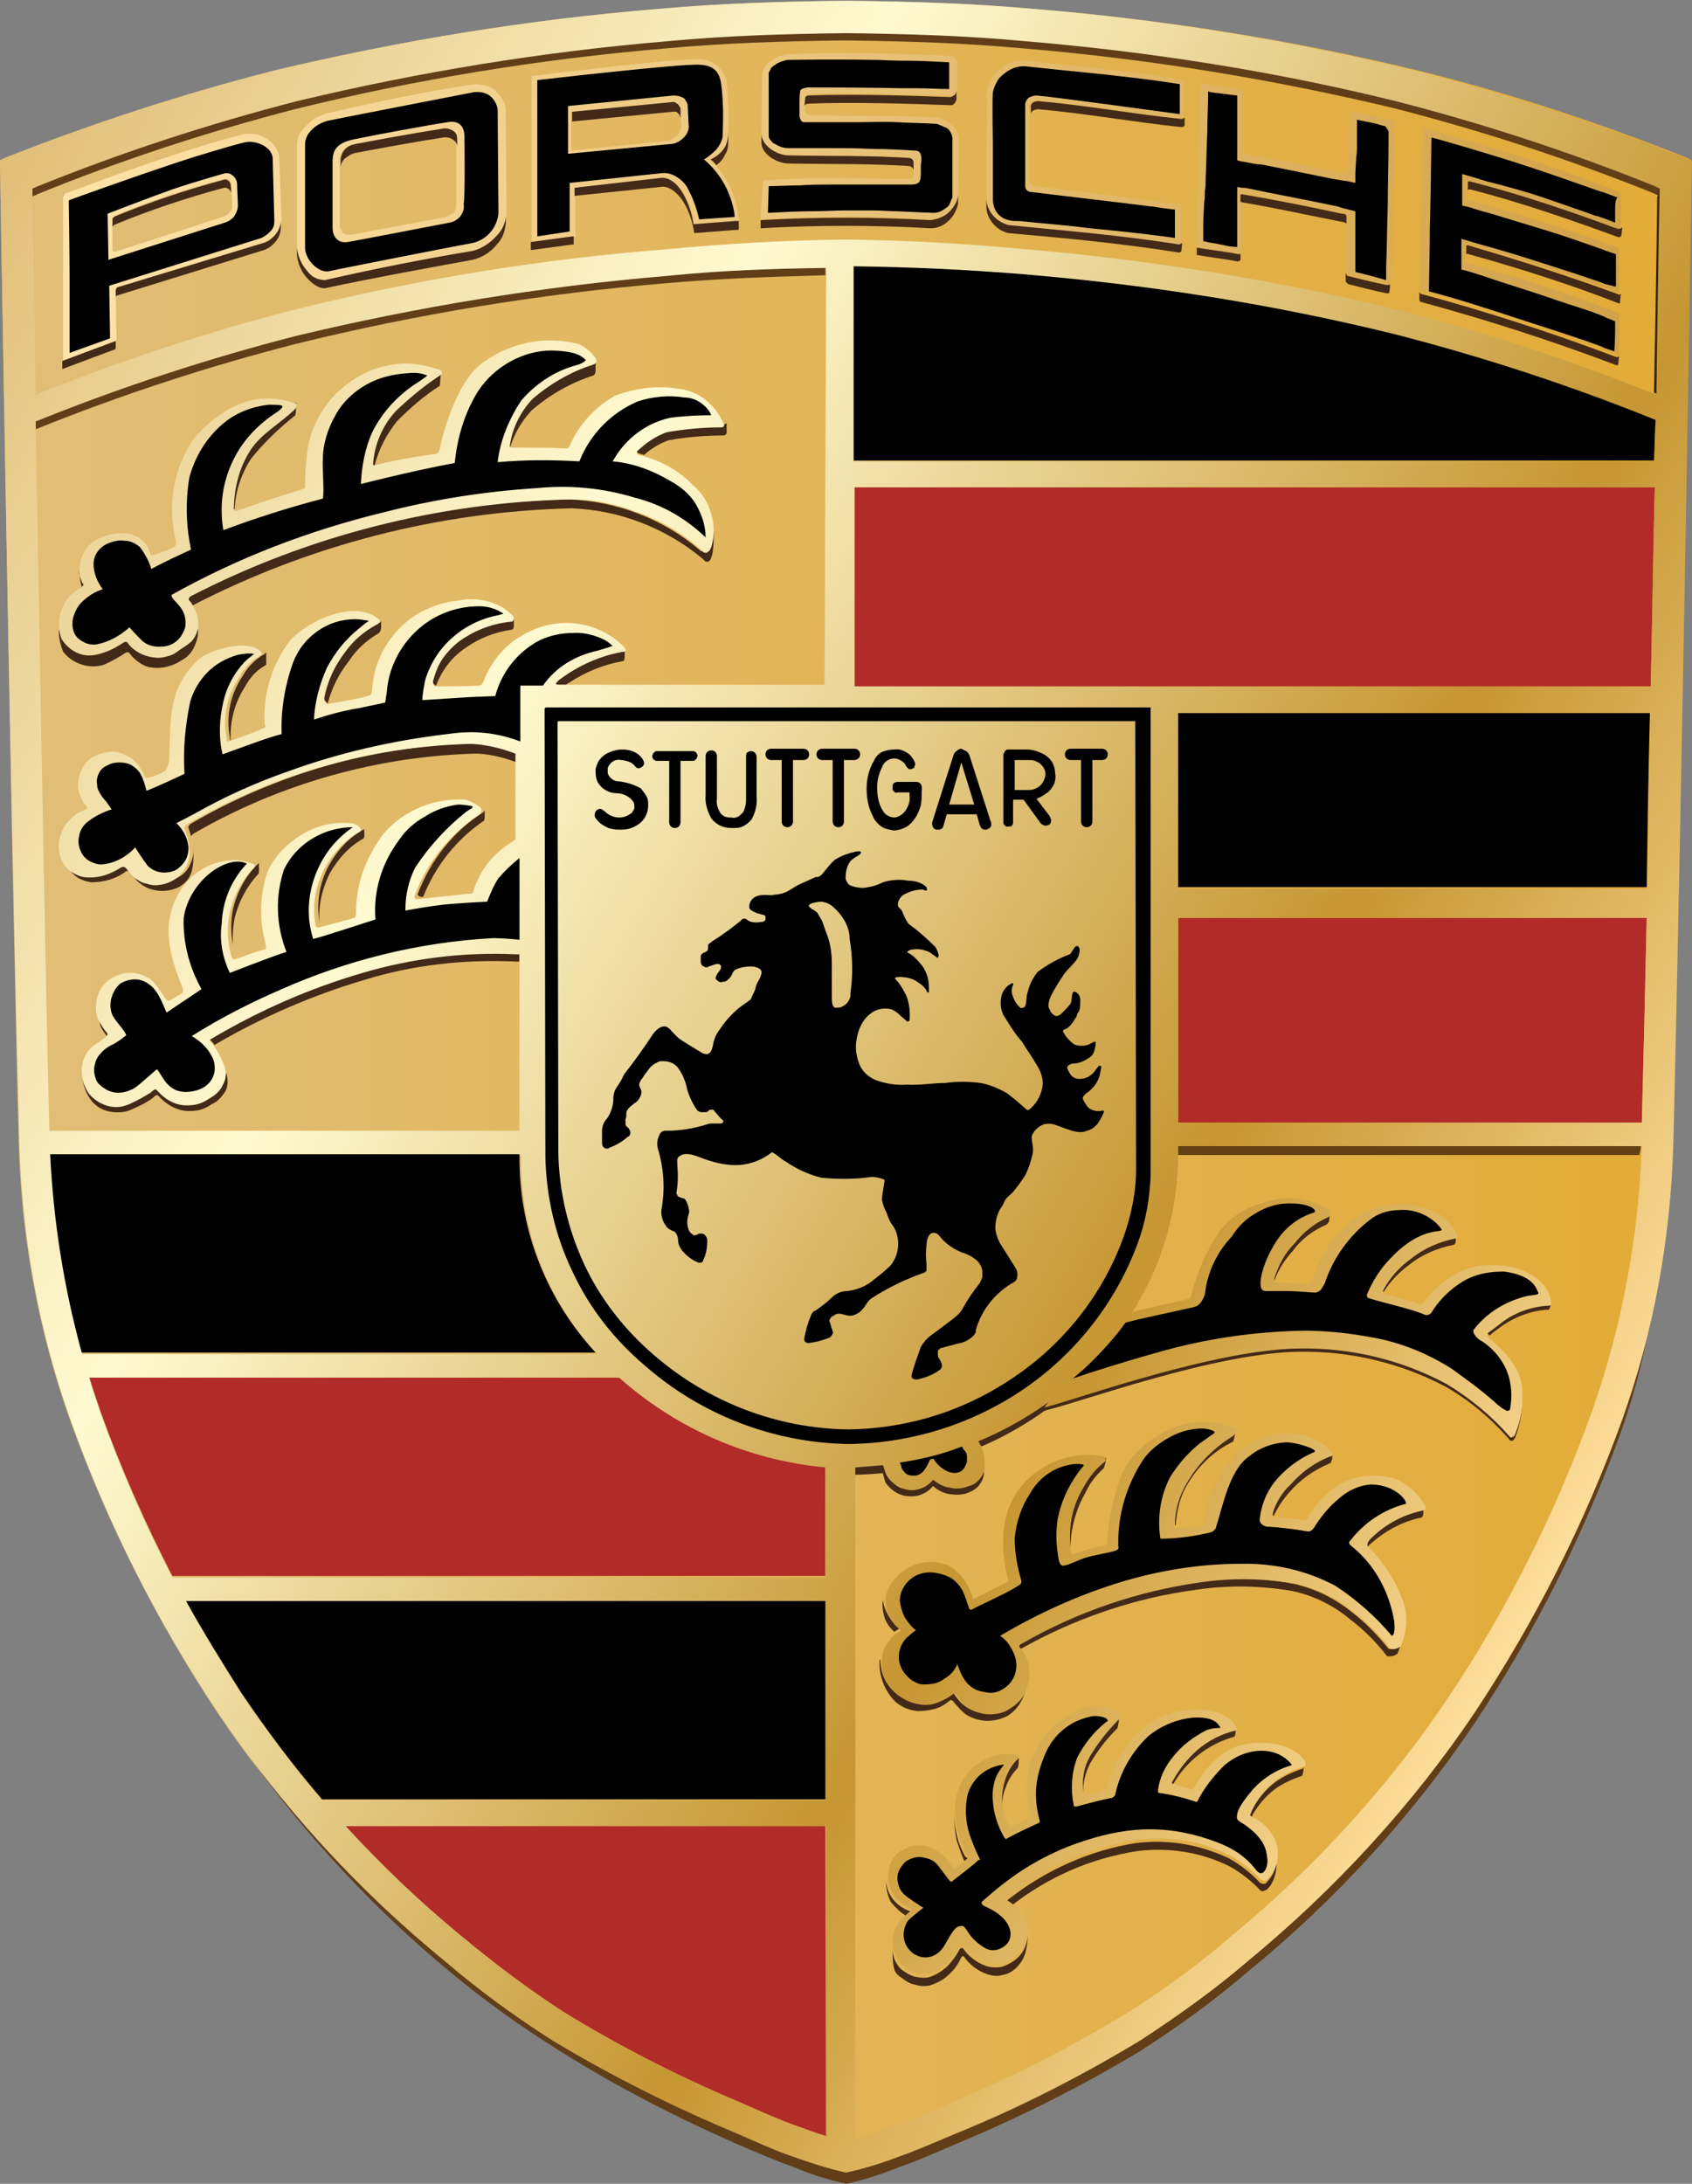
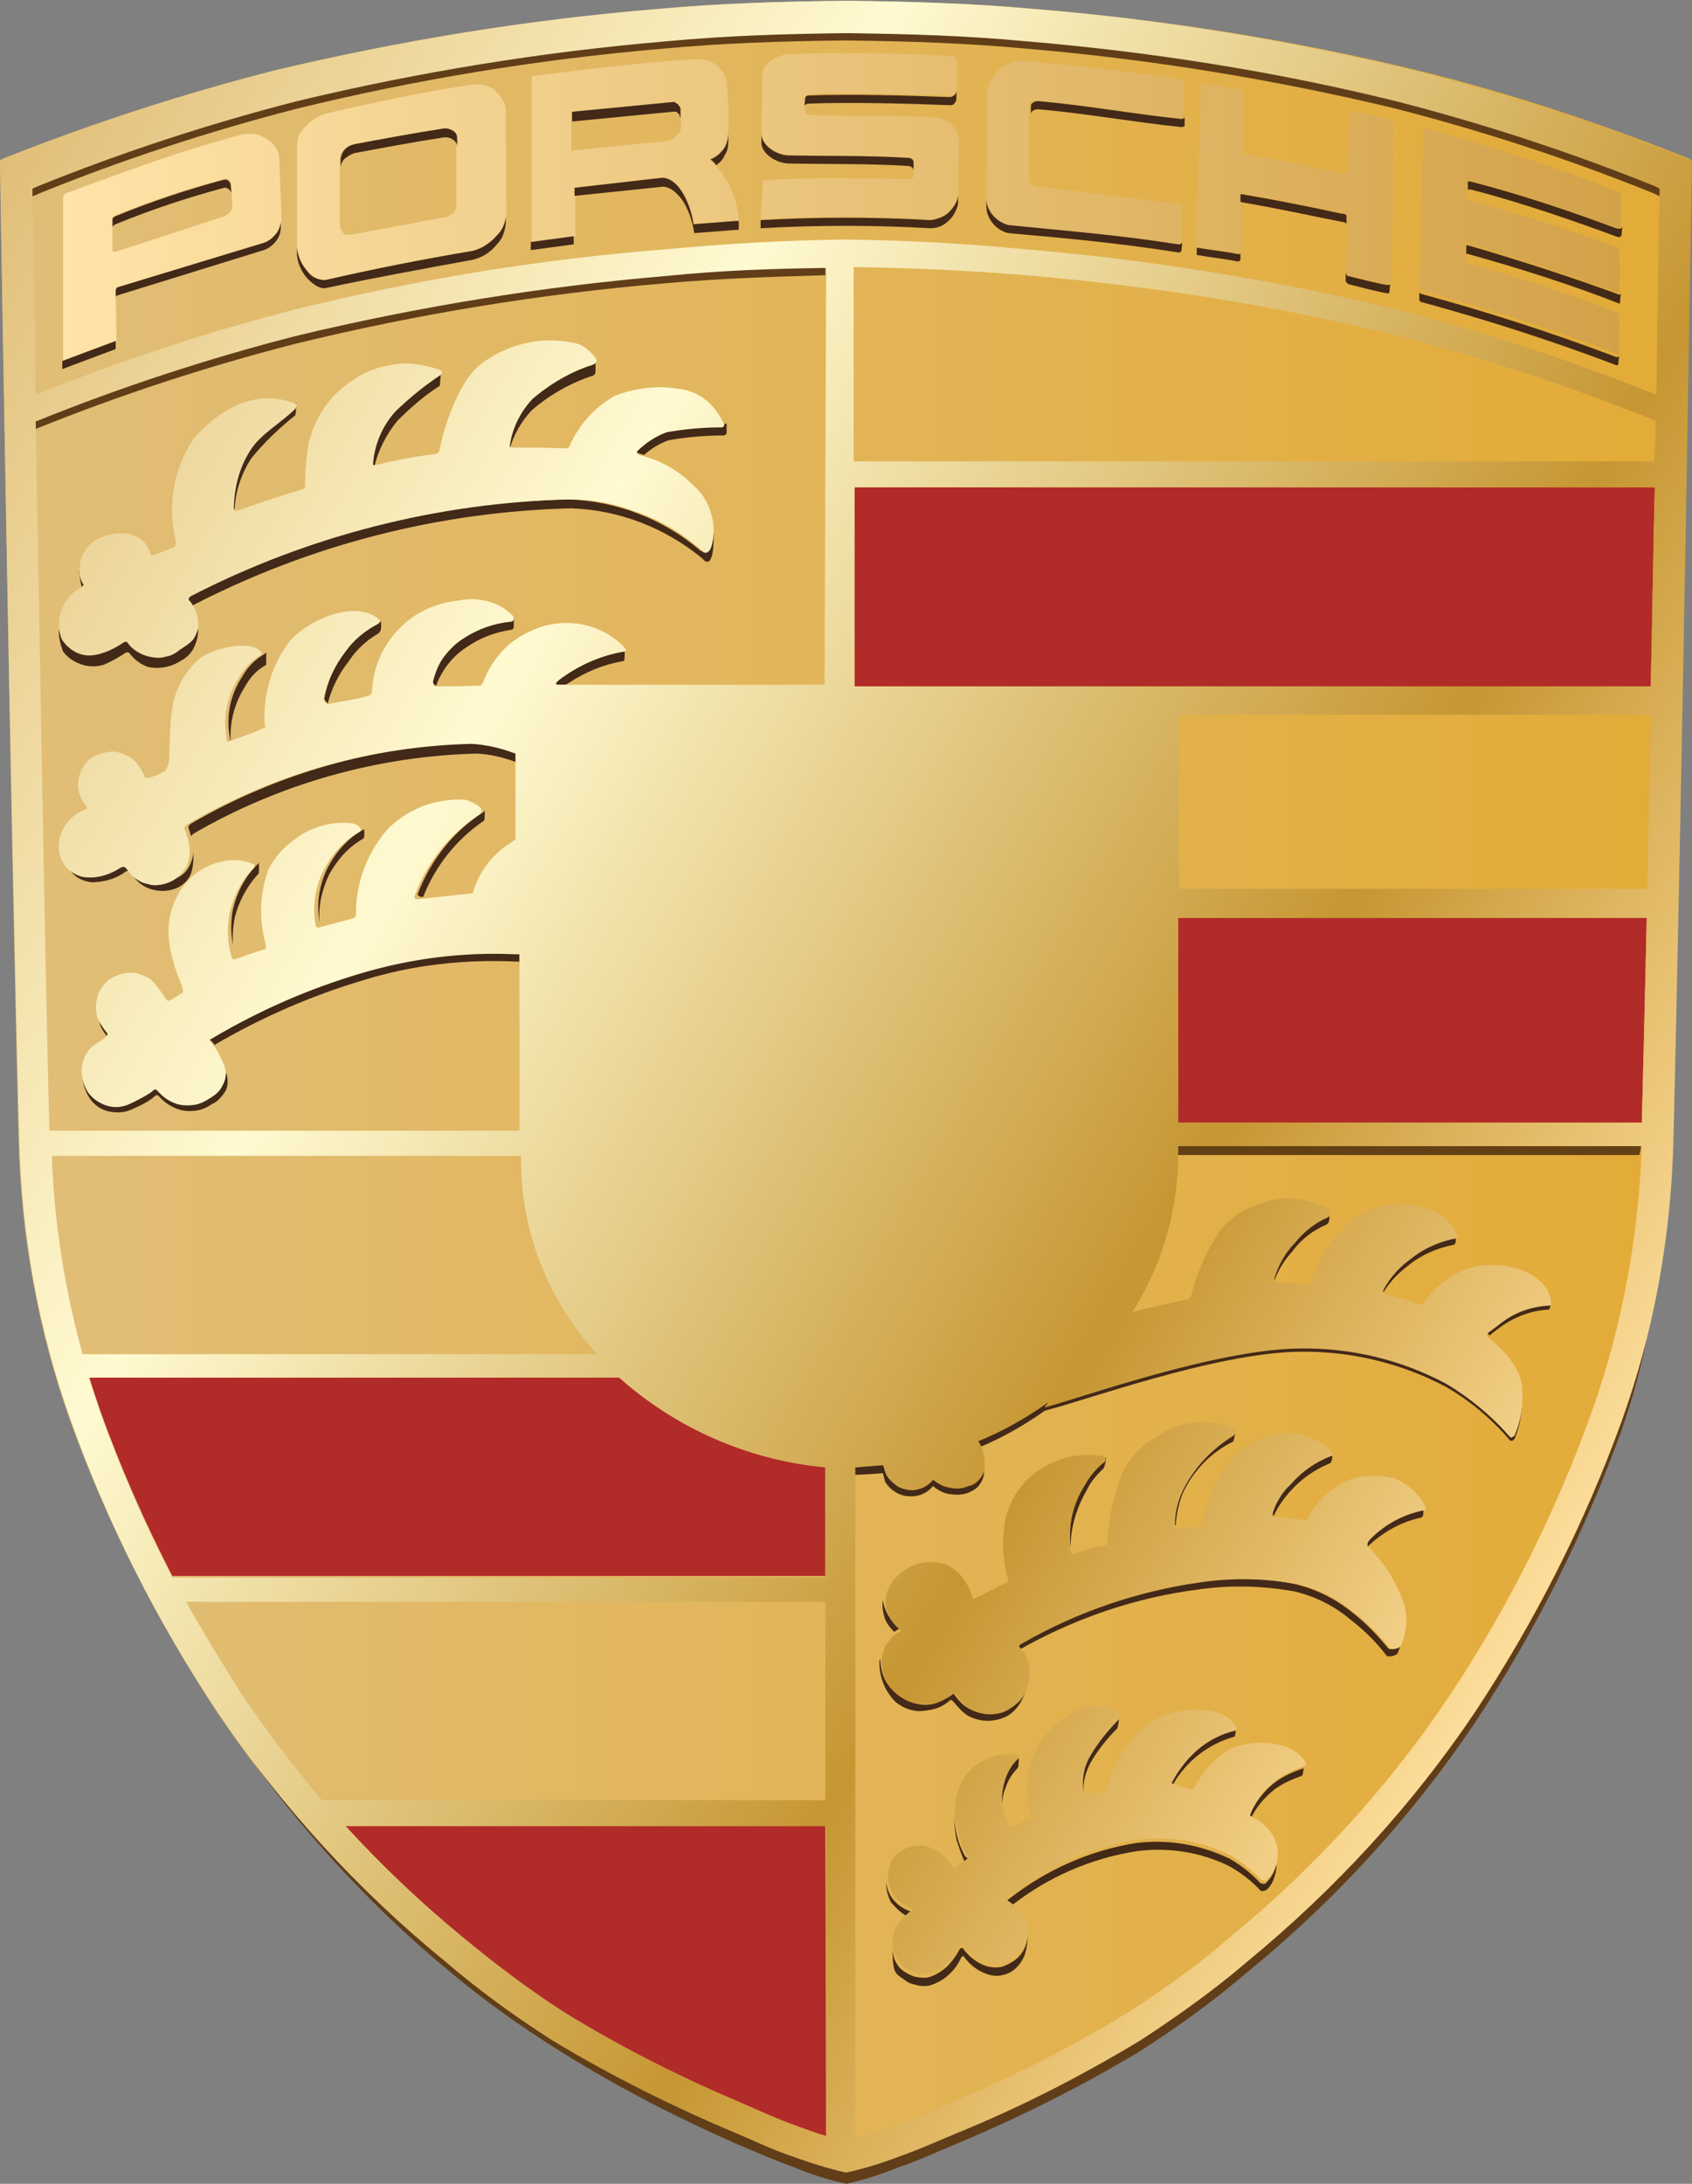
<svg xmlns="http://www.w3.org/2000/svg" version="1.1" id="Layer_1" x="0px" y="0px" viewBox="0 0 209.1 269.8" style="enable-background:new 0 0 209.1 269.8;" xml:space="preserve">
  <rect x="0" y="0" width="209.1" height="269.8" fill="#808080" stroke="none" />
  <style type="text/css">
	.st0{fill:url(#SVGID_1_);}
	.st1{fill:#B12B28;}
	.st2{fill-rule:evenodd;clip-rule:evenodd;fill:#613E18;}
	.st3{fill-rule:evenodd;clip-rule:evenodd;fill:#634014;}
	.st4{fill-rule:evenodd;clip-rule:evenodd;fill:#432918;}
	.st5{fill-rule:evenodd;clip-rule:evenodd;fill:#36250D;}
	.st6{fill:url(#SVGID_00000098941754199134460920000008609171074378193087_);}
	.st7{fill-rule:evenodd;clip-rule:evenodd;fill:url(#SVGID_00000149377496680996544340000003413874413080974983_);}
</style>
  <linearGradient id="SVGID_1_" gradientUnits="userSpaceOnUse" x1="0" y1="229.781" x2="209.126" y2="229.781" gradientTransform="matrix(1 0 0 -1 0 364)">
    <stop offset="0" style="stop-color:#E1BE78" />
    <stop offset="1" style="stop-color:#E3AB36" />
  </linearGradient>
  <path class="st0" d="M208.5,19.5c-10.8-4.3-21.9-8-33.3-10.8c-15.6-3.8-31.5-6.3-47.5-7.6c-7.9-0.7-14.9-0.9-22.8-1h-0.7  c-7.9,0.1-15,0.3-22.8,1c-16,1.3-31.9,3.9-47.5,7.6c-11.3,2.9-22.4,6.5-33.3,10.8C0.2,19.7,0,19.8,0,19.8s1.3,81,2.3,121.1  c0.3,11.8,2.4,23.5,6.4,34.7c4.6,12.7,10.7,24.7,18.1,35.9c7.8,11.6,17.3,21.9,28.1,30.8c4.2,3.6,8.7,6.8,13.3,9.8  c7.3,4.4,14.9,8.3,22.8,11.5c2.6,1.1,4.9,2.2,6.9,2.9c2.1,0.8,4.3,1.5,6.6,2c2.2-0.5,4.4-1.2,6.6-2c2.1-0.7,4.3-1.7,6.9-2.9  c7.9-3.3,15.5-7.1,22.8-11.5c4.7-3,9.1-6.2,13.3-9.8c10.8-8.8,20.3-19.2,28.1-30.8c7.5-11.2,13.6-23.3,18.1-35.9  c4-11.1,6.1-22.8,6.4-34.7c1-40.1,2.3-121.1,2.3-121.1C208.9,19.7,208.7,19.6,208.5,19.5L208.5,19.5z" />
  <path class="st1" d="M102,225.6H42.7c4.4,4.8,9.1,9.3,14.2,13.5c4.1,3.4,8.3,6.6,12.8,9.5c7,4.3,14.3,8,21.9,11.2  c2.5,1.1,4.7,2.1,6.7,2.8c1.4,0.5,2.7,1,3.8,1.3L102,225.6L102,225.6z M102,181.2c-8.9-0.8-17.4-4.3-24.3-10.1  c-0.4-0.4-0.8-0.7-1.3-1.1H11c0.4,1.4,0.9,2.8,1.4,4.3c2.5,7,5.5,13.8,8.9,20.4H102L102,181.2z M203.5,113.4h-57.9v4.5l0,20.8h57.3  C203.1,131.3,203.3,122.6,203.5,113.4z M204.5,60.2h-98.9v24.6H204C204.2,76.2,204.3,67.8,204.5,60.2z" />
  <path class="st2" d="M203.4,165.4l0-0.2L203.4,165.4L203.4,165.4z" />
  <path class="st2" d="M182.2,211.4c-7.8,11.6-17.3,21.9-28.1,30.8c-4.2,3.5-8.7,6.8-13.3,9.8c-7.3,4.4-14.9,8.3-22.8,11.5  c-2.6,1.1-4.9,2.2-6.9,2.9c-2.1,0.8-4.3,1.5-6.6,2c-2.2-0.5-4.4-1.2-6.6-2c-2.1-0.7-4.3-1.7-6.9-2.9c-7.9-3.3-15.5-7.1-22.8-11.5  c-4.7-3-9.1-6.2-13.3-9.8c-9-7.4-17-15.8-24-25l0.3,0.4c7,9.6,15.2,18.4,24.4,26c4.3,3.6,8.8,6.8,13.6,9.8c7,4.4,14.4,8.2,21.9,11.5  c2.6,1.1,4.9,2.1,6.9,2.8c2.1,0.9,4.3,1.6,6.6,2.1c2.2-0.5,4.4-1.2,6.6-2.1c2.1-0.7,4.3-1.7,6.9-2.8c7.9-3.3,15.5-7.1,22.8-11.5  c4.7-3,9.1-6.2,13.3-9.8c10.8-8.8,20.3-19.2,28.1-30.8c7.5-11.3,13.5-23.4,18.1-36.1c1.3-3.7,2.3-7.4,3.1-11.2  c-1.4,5.1-3.1,10-3.1,10C195.8,188.1,189.7,200.2,182.2,211.4L182.2,211.4z" />
  <path class="st2" d="M204.6,22.6l-0.2-0.1c-10.4-4.2-21.1-7.7-32-10.5c-15-3.7-30.3-6.1-45.7-7.4c-7.6-0.7-14.4-0.9-22-1h-0.6  c-7.6,0.1-14.4,0.3-22,1c-15.4,1.3-30.7,3.8-45.7,7.4c-10.8,2.8-21.4,6.3-31.8,10.5l-0.6,0.3l0,1.5c0.1-0.1,0.3-0.2,0.5-0.2l0.1-0.1  c10.3-4.2,21-7.7,31.8-10.5c15-3.7,30.3-6.2,45.7-7.5c7.6-0.7,14.4-0.9,22-1h0.6c7.6,0.1,14.4,0.3,22,1c15.4,1.3,30.7,3.8,45.7,7.4  c10.9,2.8,21.6,6.3,32,10.5l0.2,0.1c0.2,0.1,0.4,0.2,0.6,0.3v-1.5C205,22.8,204.8,22.7,204.6,22.6L204.6,22.6z" />
-   <path class="st2" d="M82.2,35c6.8-0.6,13-0.8,19.8-1v-1.5C95.2,32.7,89,33,82.2,33.6c-15.4,1.3-30.6,3.8-45.6,7.4  c-10.9,2.8-21.6,6.3-32,10.5l-0.2,0.1l0,1.4c0,0,0.1,0,0.1,0c10.4-4.2,21.1-7.7,32-10.5C51.5,38.8,66.8,36.3,82.2,35L82.2,35z" />
+   <path class="st2" d="M82.2,35c6.8-0.6,13-0.8,19.8-1v-1.5C95.2,32.7,89,33,82.2,33.6c-15.4,1.3-30.6,3.8-45.6,7.4  c-10.9,2.8-21.6,6.3-32,10.5l-0.2,0.1l0,1.4c10.4-4.2,21.1-7.7,32-10.5C51.5,38.8,66.8,36.3,82.2,35L82.2,35z" />
  <path class="st3" d="M145.5,142.7h57.1c0.1-0.4,0.2-0.9,0.2-1.3l-57.3,0L145.5,142.7z" />
  <path class="st4" d="M175.9,186.4v0.5c0,0.4-0.1,0.5-0.3,0.6c-2.4,0.5-4.5,1.7-6.3,3.3c-0.1,0.1-0.2,0.2-0.3,0.3l-0.1-0.1  c0,0,0-0.2,0-0.2c0-0.3,0.2-0.6,0.6-1c1.8-1.6,3.9-2.7,6.3-3.2C175.8,186.6,175.8,186.5,175.9,186.4z M164.4,179.7  c-1.9,0.8-3.6,2-5,3.5c-1,1-1.7,2.2-2.1,3.6c0,0.1-0.1,0.4,0.1,0.5c0.5-1.1,1.2-2.1,2-3c1.3-1.5,3-2.7,4.9-3.5  c0.1,0,0.2-0.1,0.2-0.2s0.1-0.2,0.1-0.2l0.1-0.9c0,0.1,0,0.1-0.1,0.2C164.5,179.7,164.5,179.7,164.4,179.7L164.4,179.7z M152.3,177  c-2.6,1.6-4.7,3.8-6.1,6.5c-0.7,1.4-1.1,3-1.1,4.5c0,0.2,0,0.3,0.1,0.4c0,0,0.1,0,0.1,0c0.1-1.4,0.4-2.9,1-4.2  c1.3-2.6,3.4-4.8,6.1-6.1c0.2-0.6,0.3-1.2,0.3-1.8c0,0.1,0,0.2-0.1,0.4C152.5,176.8,152.4,176.9,152.3,177L152.3,177z M136.4,180.3  c-1,0.8-1.8,1.8-2.4,2.9c-1.4,2.4-2,5.2-1.7,8c0-2.4,0.7-4.8,1.9-6.9c0.5-1.1,1.3-2.1,2.2-2.9c0.2-0.5,0.3-1,0.3-1.5  c0,0.1,0,0.1,0,0.2C136.5,180.2,136.4,180.3,136.4,180.3L136.4,180.3z M111,201.3C111,201.3,111.1,201.3,111,201.3  c0.1-0.1,0.1-0.1,0.1-0.1s0-0.1,0-0.1c0,0,0-0.1-0.1-0.1c-1-0.8-1.7-2-1.9-3.3l0,0c-0.1,0.7,0,1.4,0.2,2.1c0.2,0.7,0.7,1.3,1.2,1.8  C110.7,201.5,110.8,201.4,111,201.3L111,201.3z M164,150.2c-1.6,0.7-3,1.8-4.1,3.3c-1.1,1.2-2,2.7-2.4,4.2c0,0.2-0.1,0.4,0,0.5  c0.5-1.4,1.3-2.6,2.3-3.7c1-1.4,2.5-2.5,4.1-3.2c0.4-0.2,0.4-0.6,0.4-1.5C164.4,150,164.3,150.1,164,150.2L164,150.2z M179.8,152.8  c-2,0.3-3.9,1.2-5.5,2.4c-1.4,1-2.6,2.4-3.4,3.9c0,0.1-0.3,0.4,0.1,0.5c0.8-1.3,1.9-2.4,3.1-3.3c1.6-1.3,3.5-2.1,5.5-2.5  c0.2,0,0.3-0.3,0.3-0.4v-0.9C180,152.7,180,152.8,179.8,152.8L179.8,152.8z M191.7,160.6c0,0.2-0.1,0.3-0.2,0.3  c-2.2,0.1-4.4,0.8-6.2,2.2c-0.5,0.3-0.9,0.7-1.3,1.1c-0.3,0.2-0.2,0.4-0.2,0.5c0.1,0.1,0.2,0.2,0.3,0.3c0.3-0.3,0.6-0.5,1-0.8  c1.8-1.4,4-2.3,6.3-2.4C191.5,161.8,191.7,161.1,191.7,160.6L191.7,160.6z M121.6,180.8c0,0.1,0,0.1,0,0.2c0,0.6-0.3,1.1-0.6,1.6  c-0.4,0.5-0.9,0.8-1.5,0.9c-0.7,0.3-1.5,0.4-2.2,0.2c-0.7-0.1-1.4-0.5-1.9-1c-0.4,0.5-0.9,0.9-1.5,1.1c-0.6,0.2-1.2,0.3-1.9,0.1  c-0.5-0.1-1-0.3-1.4-0.6c-0.4-0.3-0.8-0.7-1.1-1.2c-0.2-0.5-0.3-1-0.4-1.1H109c-1.2,0.1-2.3,0.2-3.5,0.2v1c1.2,0,2.4-0.1,3.6-0.2  c0.1,0.4,0.2,0.7,0.3,1.1c0.5,0.8,1.4,1.5,2.4,1.7c0.6,0.1,1.3,0.1,1.9-0.1c0.6-0.2,1.2-0.6,1.6-1.1c0.6,0.5,1.3,0.9,2.1,1  c0.8,0.1,1.6,0.1,2.3-0.2c0.5-0.2,1-0.5,1.3-0.9c0.3-0.4,0.6-1,0.6-1.5C121.6,181.6,121.6,181.2,121.6,180.8L121.6,180.8z   M124.6,211c-0.8,0.4-1.6,0.7-2.5,0.7s-1.7-0.2-2.5-0.7c-0.7-0.4-1.2-1-1.7-1.7c-0.1-0.2-0.2-0.3-0.3-0.2c-0.5,0.5-1.2,0.8-1.8,1.1  c-0.7,0.2-1.4,0.3-2.1,0.2c-0.8-0.1-1.5-0.3-2.2-0.7c-0.7-0.4-1.3-0.9-1.7-1.5c-0.7-0.9-1-2.1-1-3.2l-0.1,0.1  c-0.1,1.4,0.3,2.9,1.1,4.1c0.4,0.6,0.9,1.2,1.5,1.5c0.6,0.4,1.3,0.6,2.1,0.7c0.7,0,1.5-0.1,2.2-0.3c0.7-0.2,1.3-0.6,1.9-1.1  c0,0,0.2,0.1,0.3,0.2c0.5,0.6,1,1.2,1.7,1.7c0.7,0.4,1.6,0.7,2.5,0.7c0.9,0,1.7-0.2,2.5-0.6c0.8-0.5,1.4-1.2,1.8-2  c0.4-0.8,0.7-1.7,0.7-2.6c-0.1,0.8-0.3,1.5-0.7,2.2C125.8,210.1,125.2,210.6,124.6,211L124.6,211z M161,218.5  c-1.2,0.4-2.3,0.9-3.3,1.6c-1.5,1.1-2.7,2.7-3.4,4.4c0,0.1,0,0.1,0.1,0.2l0.1,0.1c0.7-1.5,1.8-2.8,3.1-3.8c1-0.7,2.1-1.2,3.3-1.6  c0.1-0.1,0.2-0.6,0.2-1C161.2,218.4,161.2,218.5,161,218.5L161,218.5z M152.7,213.6C152.7,213.6,152.7,213.7,152.7,213.6  c-0.1,0.1-0.1,0.1-0.1,0.1c-1.7,0.4-3.3,1.2-4.6,2.3c-1.3,1.1-2.4,2.5-3.2,4c0,0,0,0.3,0,0.3l0.2,0.1c1.6-2.8,4.3-4.9,7.4-5.8  C152.7,214.6,152.7,214.1,152.7,213.6L152.7,213.6z M138.2,212.4c-1.4,1.3-2.6,2.9-3.6,4.6c-0.7,1.3-1,2.9-0.8,4.4c0,0,0,0.1,0,0.1  s0.1,0.1,0.1,0.1l0,0c-0.1-1.3,0.2-2.5,0.8-3.7c0.9-1.6,2.1-3.1,3.4-4.4c0.1-0.5,0.2-0.9,0.2-1.4  C138.4,212.3,138.3,212.3,138.2,212.4L138.2,212.4z M125.6,217.5c-0.8,0.8-1.3,1.8-1.6,2.8c-0.3,1.1-0.3,2.2-0.1,3.3  c-0.1-0.9,0-1.9,0.4-2.8c0.3-0.9,0.8-1.7,1.5-2.4c0.1-0.4,0.1-0.8,0.1-1.2C125.8,217.3,125.7,217.4,125.6,217.5L125.6,217.5z   M119.2,230l0.3-0.3c0.2-0.1-0.1-0.3-0.2-0.3c-0.5-0.9-0.9-1.9-1.1-2.9c-0.2-0.9-0.3-1.8-0.3-2.6l0,0c0,1.1,0.1,2.3,0.3,3.4  C118.5,228.2,118.8,229.1,119.2,230L119.2,230z M125.5,242.1c-0.5,0.4-1.1,0.7-1.7,0.9c-0.6,0.1-1.3,0.1-1.9-0.1  c-1.2-0.4-2.2-1.2-2.9-2.2c-0.1-0.1-0.3,0-0.4,0.1c-0.4,0.8-1,1.6-1.6,2.2c-0.7,0.6-1.5,1.1-2.3,1.3c-0.6,0.1-1.2,0-1.7-0.1  c-0.6-0.2-1.1-0.5-1.5-0.8c-0.4-0.3-0.7-0.8-0.9-1.2c-0.2-0.5-0.3-1-0.3-1.5l0,0c0,2.9,0.3,3.1,1.2,3.7c0.5,0.4,1,0.7,1.6,0.8  c0.6,0.2,1.2,0.2,1.8,0.1c0.9-0.3,1.7-0.7,2.3-1.3c0.7-0.6,1.2-1.3,1.6-2.2c0,0,0.2-0.2,0.3-0.1c0.7,1,1.7,1.8,2.9,2.2  c0.6,0.2,1.3,0.3,1.9,0.1c0.6-0.1,1.2-0.4,1.7-0.9c0.5-0.5,0.9-1.1,1.1-1.8c0.2-0.7,0.3-1.4,0.3-2.1  C126.9,240.4,126.4,241.4,125.5,242.1L125.5,242.1z M112,236.7l0.5-0.4c0.1-0.1,0-0.2-0.1-0.2c-0.8-0.3-1.4-0.7-2-1.4  c-0.5-0.6-0.8-1.4-0.9-2.2l0,0c0,0.9,0.2,1.7,0.6,2.5C110.7,235.7,111.3,236.3,112,236.7L112,236.7z M10.1,72.5c0,0,0.1-0.1,0.1-0.1  c0,0,0-0.1,0.1-0.1c0,0,0-0.1,0-0.1c0,0,0-0.1-0.1-0.1c-0.3-0.6-0.5-1.2-0.5-1.8v0v0.1C9.8,71,9.9,71.8,10.1,72.5L10.1,72.5z   M13.2,128L13.2,128c0.2-0.2,0.3-0.4,0.2-0.6c-0.4-0.5-0.8-1.1-1.1-1.7c-0.2-0.4-0.3-0.8-0.2-1.3l0,0c0,0.8,0.1,1.6,0.3,2.3  C12.6,127.2,12.9,127.6,13.2,128L13.2,128z M27.9,132.5L27.9,132.5c0,0.7-0.2,1.3-0.6,1.8c-0.3,0.5-0.8,0.9-1.4,1.1  c-0.6,0.4-1.2,0.7-1.9,0.8c-0.7,0.1-1.4,0.1-2.1-0.1c-0.9-0.3-1.8-0.9-2.4-1.6c-0.3-0.3-0.6,0-0.9,0.2c-0.8,0.5-1.7,1-2.6,1.4  c-0.8,0.4-1.8,0.5-2.7,0.3c-0.9-0.2-1.7-0.8-2.2-1.6c-0.6-0.7-0.9-1.6-0.9-2.6l0,0c-0.1,1.2,0.2,2.5,0.9,3.5  c0.5,0.8,1.4,1.4,2.3,1.6s1.9,0.2,2.8-0.2c0.9-0.4,1.8-0.8,2.6-1.4c0.3-0.2,0.5-0.6,0.8-0.3c0.7,0.8,1.6,1.4,2.6,1.7  c0.7,0.2,1.4,0.2,2.1,0.1s1.3-0.4,1.9-0.8c0.7-0.3,1.2-0.9,1.6-1.5s0.4-1.5,0.2-2.2L27.9,132.5z M23.9,105.1c0,0.7-0.2,1.3-0.5,1.9  c-0.3,0.6-0.8,1.1-1.4,1.4c-0.5,0.3-1,0.5-1.5,0.6c-0.5,0.1-1.1,0.1-1.7-0.1c-0.5-0.1-1.1-0.4-1.5-0.7c-0.4-0.3-0.8-0.8-1.1-1.2  c-0.1-0.2-0.6-0.3-0.8-0.1c-1.2,0.8-2.7,1.3-4.1,1.2c-0.7,0-1.4-0.3-2-0.7c-0.6-0.4-1-1-1.3-1.7c-0.2-0.4-0.3-0.8-0.3-1.3  c-0.1,0.7,0,1.4,0.3,2c0.3,0.7,0.7,1.3,1.3,1.8c0.6,0.5,1.3,0.7,2,0.8c1.5,0,3-0.4,4.2-1.3c0.1-0.1,0.2-0.1,0.4-0.1  c0.1,0,0.2,0.1,0.3,0.2c0.5,1,1.5,1.8,2.6,2.1c1.1,0.3,2.3,0.2,3.3-0.3C23.4,108.8,24,107.9,23.9,105.1L23.9,105.1z M10.9,99.9  c0.1,0,0.1-0.1,0.2-0.1c0.1-0.1,0.1-0.3,0-0.5c-0.7-0.7-1-1.5-1-2.5C10,97.9,10.3,98.9,10.9,99.9L10.9,99.9z M31.8,106.8  c-1.5,1.5-2.5,3.4-3,5.5c-0.3,1.5-0.3,3,0,4.5c-0.1-1.1,0-2.3,0.2-3.4c0.5-2,1.5-3.9,2.9-5.4c0.1-0.1,0.1-0.2,0.1-0.5v-0.9  C31.9,106.7,31.9,106.8,31.8,106.8L31.8,106.8z M44.9,102.5c-2,1.1-3.5,2.9-4.5,4.9c-1,2.1-1.3,4.4-0.9,6.6l0,0  c-0.2-2.1,0.3-4.1,1.2-6c1-1.8,2.4-3.4,4.2-4.4c0.2-0.1,0.1-0.9,0.1-1.4c0,0.1,0,0.1,0,0.2C45,102.4,45,102.5,44.9,102.5L44.9,102.5  z M51.6,110.5c0,0.1,0.3,0.3,0.4,0.3l0.3,0c1.5-3.8,4.1-7.1,7.5-9.4c0.1-0.1,0.1-0.6,0.1-0.8v-0.7c0,0.1,0,0.1,0,0.2  c0,0.1-0.1,0.1-0.1,0.2C56,102.7,53.2,106.3,51.6,110.5L51.6,110.5z M32.7,80.8c-1.1,0.6-2.1,1.6-2.7,2.7c-1.5,2.2-2.1,4.9-1.6,7.6  c0,0.1,0,0.3,0.1,0.4l0,0c-0.1-2.4,0.5-4.7,1.8-6.7c0.6-1.1,1.4-2,2.5-2.6c0,0,0,0,0.1-0.1c0,0,0,0,0-0.1v-1.4  C32.8,80.7,32.8,80.7,32.7,80.8C32.7,80.8,32.7,80.8,32.7,80.8L32.7,80.8z M46.6,77.1c-1.5,0.8-2.8,1.9-3.9,3.3  c-1.3,1.7-2.2,3.7-2.6,5.8c0,0.1,0,0.3,0.1,0.4c0.1,0.1,0.2,0.2,0.3,0.3c0.5-1.9,1.4-3.7,2.6-5.2c0.9-1.4,2.2-2.6,3.6-3.4  c0.3-0.2,0.4-0.5,0.4-0.8v-0.8C47.1,76.8,46.9,77,46.6,77.1L46.6,77.1z M63.3,76.7c-2.1,0.2-4.1,0.8-5.9,2c-1,0.6-1.8,1.4-2.5,2.3  c-0.7,0.9-1.1,2-1.4,3.1c0,0.1,0,0.3,0.1,0.4c0.1,0.1,0.2,0.2,0.3,0.2c0.7-1.9,2-3.6,3.7-4.7c1.7-1.2,3.6-1.9,5.6-2.2  c0.3,0,0.3-0.4,0.3-0.7v-0.9c0,0.1,0,0.2-0.1,0.3C63.5,76.6,63.4,76.7,63.3,76.7L63.3,76.7z M69.9,84.6l0.5-0.3  c2-1.3,4.2-2.2,6.5-2.6c0.2,0,0.3-0.1,0.3-0.7v-0.6c0,0.1-0.1,0.1-0.2,0.1c-2.9,0.5-5.6,1.7-8,3.5c-0.3,0.3-0.6,0.5-0.2,0.6  L69.9,84.6z M36.3,50.3c-2.2,1.5-4.1,3.2-5.7,5.2c-1.3,2.2-2,4.8-1.9,7.3c0,0.1,0.1,0.1,0.3,0.1c0.1-2.2,0.8-4.3,2-6.2  c1.6-2,3.5-3.8,5.5-5.4c0.1-0.5,0.1-1.1,0.1-1.6l0,0C36.5,50,36.4,50.2,36.3,50.3L36.3,50.3z M54.5,46.1c0,0.1,0,0.1-0.1,0.2  c-2,1.3-3.8,2.7-5.5,4.3c-1.7,1.8-2.7,4.2-3,6.7c0,0.1,0.1,0.2,0.2,0.2l0.2,0c0.5-2,1.5-3.9,2.8-5.5c1.6-1.6,3.3-3.1,5.2-4.3  c0.1-0.1,0.1-0.5,0.1-0.7L54.5,46.1L54.5,46.1z M73.2,45.1c-2.8,0.8-5.4,2.3-7.6,4.2c-1.5,1.6-2.5,3.7-2.9,5.9  c0,0.1,0.2,0.1,0.3,0.2c0.5-1.7,1.4-3.3,2.7-4.7c2.2-1.9,4.8-3.4,7.6-4.3c0.2-0.1,0.3-0.3,0.3-0.6c0-0.3,0-1.1,0-1.1  c0,0.1-0.1,0.2-0.1,0.3C73.4,44.9,73.3,45,73.2,45.1L73.2,45.1z M89.1,52.6c-2.3,0-4.5,0.2-6.7,0.6c-1.4,0.5-2.7,1.3-3.7,2.4  c0,0,0,0.1,0,0.1c0,0,0,0.1,0,0.1c0,0,0,0.1,0.1,0.1c0,0,0.1,0.1,0.1,0.1l0.7,0.2c0.9-0.8,1.9-1.4,3-1.8c2.2-0.4,4.5-0.6,6.8-0.6  c0.2,0,0.4-0.2,0.4-0.3v-1.2C89.4,52.5,89.2,52.5,89.1,52.6L89.1,52.6z M24.3,77.5c-0.5,1.7-1,1.8-2.3,2.7c-0.6,0.4-1.3,0.7-2,0.8  c-0.7,0.1-1.4,0.1-2.1-0.1c-0.9-0.3-1.7-0.8-2.2-1.6c0,0-0.1-0.1-0.2-0.1c-0.1,0-0.1,0-0.2,0c-0.9,0.6-1.8,1-2.8,1.4  c-0.9,0.3-1.8,0.4-2.7,0.1c-0.9-0.3-1.6-0.9-2.1-1.6c-0.1-0.1-0.1-0.2-0.2-0.4l0-0.1c0-0.1-0.1-0.2-0.1-0.3l0-0.1  c0-0.1-0.1-0.3-0.1-0.4v-0.1c0-0.2,0-0.3,0-0.5c0,0.1,0,0.2,0,0.3c-0.1,1,0.1,2,0.5,3c0.6,0.8,1.4,1.3,2.3,1.6  c0.9,0.3,1.9,0.3,2.8,0c0.9-0.4,1.8-0.9,2.7-1.5c0.1,0,0.1,0,0.2,0c0.1,0,0.1,0,0.2,0.1c0.6,0.8,1.4,1.4,2.3,1.7  c1.4,0.3,2.9,0,4.1-0.8c0.8-0.4,1.4-1.1,1.7-1.9c0.3-0.7,0.5-1.6,0.3-2.4C24.3,77.3,24.3,77.4,24.3,77.5L24.3,77.5z M87.8,67.5  c-0.1,0.1-0.2,0.3-0.3,0.4c-0.1,0.1-0.3,0.2-0.4,0.2c-0.1,0-0.2,0-0.4,0c-0.1,0-0.2-0.1-0.3-0.2c-4.5-3.8-10.2-6-16.2-6.2  C54,62,37.9,66.1,23.4,73.6c-0.1,0.1-0.3,0.4-0.1,0.5c0.2,0.2,0.4,0.4,0.5,0.7c14.5-7.5,30.5-11.6,46.8-12  c5.9,0.2,11.6,2.4,16.2,6.2c0.1,0.1,0.2,0.2,0.3,0.3c0.1,0.1,0.3,0.1,0.4,0.1c0.3-0.1,0.4-0.5,0.5-0.8c0.2-0.9,0.2-1.9,0.2-2.9  C88.1,66.4,88,66.9,87.8,67.5L87.8,67.5z M63.9,92.9c-1.6-0.6-3.4-1-5.1-1.1c-12.4,0.3-24.4,3.7-35.1,9.9c-0.2,0.1-0.5,0.4-0.4,0.6  c0.1,0.3,0.2,0.6,0.3,1c0.1-0.1,0.2-0.2,0.3-0.3c10.7-6.2,22.8-9.6,35.1-9.9c1.7,0.1,3.3,0.5,4.9,1.1c0.1,0,0.2,0.1,0.2,0.1V93  C64.1,92.9,64,92.9,63.9,92.9L63.9,92.9z M64.2,117.5v0.2c-0.2,0-0.2,0-0.5,0c-6.4-0.3-12.8,0.4-18.9,2.2c-6.5,2-12.7,4.7-18.6,8.2  c-0.4,0.2-0.4,0.2,0,0.6c0.1,0.1,0.2,0.2,0.3,0.4c5.8-3.4,12-6.1,18.4-8c6.1-1.9,12.5-2.6,18.9-2.3c0.3,0,0.2,0,0.4,0L64.2,117.5z   M129.1,173.3c-2.6,1.8-5.4,3.4-8.3,4.6l0.4,0.7l0.1,0.1c2.8-1.2,5.4-2.7,7.8-4.4l0,0l0.3-0.1c4.2-1,20.9-7.1,31.2-7.2  c6.3-0.1,12.6,1.4,18.2,4.4c2.9,1.7,5.4,3.8,7.6,6.3c0.1,0.1,0.1,0.3,0.4,0.3c0.1,0,0.2,0,0.2-0.1c0.1,0,0.1-0.1,0.2-0.2  c0.7-1.7,1-3.6,0.9-5.4c0,1.5-0.4,3-0.9,4.4c0,0.1-0.1,0.1-0.2,0.2c-0.1,0-0.1,0.1-0.2,0.1c-0.3,0-0.3-0.3-0.4-0.4  c-2.2-2.5-4.8-4.5-7.6-6.2c-5.6-3-11.8-4.6-18.2-4.5c-10.3,0.1-26.9,6.2-31.1,7.3C129.5,173.2,129.2,173.3,129.1,173.3L129.1,173.3z   M172.9,203.4c-0.4,0.3-0.9,0.4-1.3,0.3c-1.3-1.6-2.8-3.2-4.5-4.5c-2.1-1.7-4.5-2.9-7.1-3.5c-4-0.8-8-0.9-12-0.3  c-7.7,1.1-15.2,3.6-21.9,7.5c-0.3,0.2-0.5,0.3-0.4,0.5c0.1,0.2,0.2,0.3,0.3,0.4c6.7-3.8,14.2-6.4,21.9-7.4c4-0.6,8.1-0.5,12,0.2  c2.6,0.6,5,1.8,7,3.5c1.7,1.3,3.2,2.8,4.5,4.5c0.5,0.1,0.9,0,1.3-0.3c0.4-0.9,0.6-1.9,0.7-2.9C173.4,202.2,173.2,202.9,172.9,203.4  L172.9,203.4z M156.4,232.7c-0.1,0.1-0.6,0-0.7-0.1c-1.1-1.2-2.4-2.2-3.8-3c-3.6-1.7-7.5-2.4-11.5-1.9c-5.7,0.9-11.1,3.3-15.7,6.9  c-0.3,0.2-0.4,0.6-0.3,0.7l0.4,0.3c4.5-3.6,9.9-6,15.7-6.9c3.9-0.5,7.9,0.1,11.5,1.9c1.4,0.8,2.7,1.8,3.8,3c0.1,0,0.2,0.1,0.4,0  c0.1,0,0.2-0.1,0.3-0.1c0.5-0.4,0.8-1,1-1.6c0.2-0.6,0.3-1.3,0.2-1.9C157.7,231,157.2,231.9,156.4,232.7L156.4,232.7z" />
-   <path class="st5" d="M204.8,48.7c0.3-15.2,0.4-25.7,0.4-25.7s-0.2,0-0.2,0.1c0,0.1,0,1-0.2,1.2c0,0-0.1,9.8-0.4,24.2L204.8,48.7z" />
  <linearGradient id="SVGID_00000018945413459735124770000003640640897828013724_" gradientUnits="userSpaceOnUse" x1="-15.639" y1="317.072" x2="204.397" y2="190.082" gradientTransform="matrix(1 0 0 -1 0 364)">
    <stop offset="0" style="stop-color:#E1BE78" />
    <stop offset="0.34" style="stop-color:#FFFAD1" />
    <stop offset="0.75" style="stop-color:#C69632" />
    <stop offset="0.995" style="stop-color:#FCDC99" />
  </linearGradient>
  <path style="fill:url(#SVGID_00000018945413459735124770000003640640897828013724_);" d="M140.2,162l0.9-0.2l5.7-1.3  c0.2,0,0.4-0.3,0.4-0.4c0.7-2.8,1.8-5.4,3.4-7.8c1.3-1.8,3.1-3,5.2-3.6c1.4-0.5,2.8-0.8,4.3-0.6c1.5,0.1,2.9,0.6,4.1,1.3  c0.1,0.1,0.2,0.1,0.2,0.2s0.1,0.2,0,0.3c0,0.1,0,0.2-0.1,0.3c-0.1,0.1-0.1,0.2-0.2,0.2c-1.6,0.7-3,1.8-4.1,3.2  c-1.2,1.2-2,2.7-2.5,4.3c0,0.2-0.1,0.4,0.1,0.5c0.2,0.2,3,0,4.1,0.3c0.2,0,0.3-0.1,0.4-0.4c0.9-2.9,2.6-5.6,5-7.5  c1.2-1,2.6-1.6,4.2-1.9c1.5-0.3,3.1-0.2,4.6,0.3c0.9,0.2,1.8,0.6,2.5,1.2c0.7,0.6,1.3,1.3,1.7,2.2c0.1,0.1,0.1,0.4-0.2,0.4  c-2,0.4-3.9,1.2-5.5,2.5c-1.4,1-2.6,2.3-3.4,3.8c0,0.1-0.3,0.4,0.2,0.6c1.4,0.3,2.8,0.7,4.1,1.2c0.2,0.2,0.5,0,0.6-0.1  c0.8-1.2,1.8-2.2,3-3s2.5-1.4,3.9-1.6c4.2-0.6,8.2,1.2,8.8,4c0.1,0.4,0.2,0.9-0.1,0.9c-2.3,0.1-4.5,0.9-6.3,2.4  c-0.4,0.3-0.8,0.6-1.2,0.9c-0.3,0.2-0.2,0.4-0.2,0.5c0.9,0.9,4.1,3.2,4.3,6.4c0.2,2-0.1,3.9-0.9,5.8c0,0.1-0.1,0.1-0.2,0.2  c-0.1,0-0.1,0.1-0.2,0.1c-0.3,0-0.3-0.3-0.4-0.3c-2.2-2.5-4.8-4.6-7.6-6.3c-5.6-3-11.8-4.5-18.2-4.4c-10.3,0.1-27,6.1-31.2,7.2  l-0.3,0.1C129.2,173.5,131.5,171,140.2,162z M166.8,182.8c-2.2,0.9-4,2.6-5.1,4.6c-0.1,0.1-0.3,0.6-0.4,0.4c-1-0.1-2.7-0.3-3.7-0.4  c-0.5,0-0.3-0.4-0.3-0.5c0.4-1.3,1.2-2.6,2.2-3.5c1.4-1.6,3.1-2.8,5-3.5c0,0,0.1,0,0.1,0c0,0,0.1-0.1,0.1-0.1c0,0,0-0.1,0-0.1  c0,0,0-0.1,0-0.1c-0.6-0.8-1.4-1.4-2.3-1.8c-0.9-0.4-1.9-0.7-2.9-0.7c-1.3-0.1-2.5,0.1-3.7,0.6c-1.2,0.5-2.3,1.2-3.2,2.1  c-2.1,2.3-3.5,5.2-3.8,8.3c-0.1,0.3-0.2,0.4-0.4,0.4c-1,0.2-2.1,0.3-3.1,0.3c-0.2,0-0.2-0.2-0.1-0.4c0-1.6,0.4-3.1,1.1-4.5  c1.4-2.7,3.5-4.9,6.1-6.5c0.4-0.3,0.4-0.9,0.3-0.9c-1.6-0.7-3.3-0.9-4.9-0.8c-1.7,0.2-3.3,0.7-4.7,1.7c-1.9,1-3.4,2.6-4.4,4.6  c-1.1,2.8-1.7,5.7-1.9,8.7c0,0.1-0.1,0.2-0.2,0.2c-0.1,0.1-0.2,0.1-0.3,0.1c-1.3,0.2-2.5,0.6-3.7,1c-0.1,0-0.1,0-0.2-0.1  c0,0-0.1-0.1-0.1-0.2c-0.4-2.8,0.2-5.7,1.7-8.1c0.6-1.1,1.4-2.1,2.4-2.9c0.1,0,0.1-0.1,0.2-0.2s0-0.2,0-0.3c0-0.1-0.1-0.2-0.1-0.2  c-0.1-0.1-0.2-0.1-0.2-0.1c-2.5-0.4-5,0-7.2,1.3c-1.4,0.8-2.5,1.8-3.4,3.1c-0.9,1.3-1.4,2.8-1.6,4.3c-0.3,2.2-0.1,4.5,0.5,6.6  c0,0.1,0.1,0.3-0.2,0.3c-0.9,0.4-3.1,1.6-4,2c-0.1,0-0.2,0.1-0.2-0.1c-0.2-0.8-0.6-1.6-1.1-2.3c-0.5-0.7-1.2-1.3-1.9-1.7  c-0.8-0.3-1.7-0.5-2.5-0.4c-0.9,0-1.7,0.3-2.5,0.7c-1,0.6-1.9,1.5-2.4,2.5c-0.4,0.9-0.5,1.9-0.2,2.8c0.3,0.9,0.8,1.7,1.6,2.3  c0.1,0.1,0.2,0.2,0,0.3c-1,0.5-1,0.7-1.8,1.8c-0.4,0.8-0.5,1.7-0.4,2.6c0.1,0.9,0.4,1.7,1,2.4c0.4,0.6,1,1.1,1.7,1.5  c0.7,0.4,1.4,0.6,2.1,0.7c0.7,0.1,1.5,0,2.2-0.3s1.3-0.6,1.9-1.1c0,0,0.2,0.1,0.3,0.2c0.4,0.7,1,1.2,1.6,1.7  c0.8,0.4,1.6,0.7,2.5,0.7c0.9,0,1.8-0.2,2.5-0.7c0.8-0.5,1.5-1.1,1.9-2c0.4-0.8,0.6-1.8,0.5-2.7c0-1.1-0.5-2.2-1.2-2.9  c-0.1-0.2,0-0.3,0.4-0.5c6.8-3.9,14.2-6.4,21.9-7.5c4-0.6,8.1-0.5,12,0.2c2.6,0.6,5,1.8,7,3.5c1.7,1.3,3.2,2.8,4.5,4.5  c0.5,0.1,0.9,0,1.3-0.3c0.4-0.9,0.6-1.9,0.7-2.9c0-1-0.1-2-0.5-2.9c-0.9-2.5-2.4-4.7-4.3-6.6c0,0,0-0.2,0-0.2c0-0.3,0.2-0.5,0.6-0.9  c1.8-1.7,3.9-2.8,6.3-3.3c0.3,0,0.4-0.2,0.2-0.6c-0.9-1.6-2.2-2.7-3.9-3.4C170.3,182.2,168.5,182.2,166.8,182.8L166.8,182.8z   M209.1,19.9c0,0-1.3,80.9-2.3,121.1c-0.3,11.8-2.4,23.5-6.4,34.6c-4.6,12.7-10.7,24.7-18.1,35.9c-7.8,11.6-17.3,21.9-28.1,30.8  c-4.2,3.6-8.7,6.8-13.3,9.8c-7.3,4.4-14.9,8.3-22.8,11.5c-2.6,1.1-4.9,2.1-6.9,2.8c-2.1,0.8-4.3,1.5-6.6,2c-2.2-0.5-4.4-1.2-6.6-2  c-2.1-0.7-4.3-1.7-6.9-2.8c-7.9-3.3-15.5-7.1-22.8-11.5c-4.7-3-9.1-6.2-13.3-9.8c-10.8-8.8-20.3-19.2-28.1-30.8  c-7.5-11.2-13.6-23.3-18.1-35.9c-4-11.1-6.1-22.8-6.4-34.6C1.3,100.8,0,19.8,0,19.8s0.2-0.1,0.7-0.3c10.8-4.3,21.9-7.9,33.3-10.8  C49.5,5,65.4,2.4,81.4,1.1c7.8-0.7,14.9-0.9,22.8-1h0.7c7.9,0.1,15,0.3,22.8,1c16,1.3,31.9,3.9,47.5,7.7  c11.3,2.9,22.4,6.5,33.3,10.8C208.7,19.7,208.9,19.8,209.1,19.9L209.1,19.9z M10.2,167.3h63.6c-5.9-6.4-9.3-14.8-9.4-23.5v-1h-58  C6.7,151.1,8,159.3,10.2,167.3L10.2,167.3z M102.1,225.6H42.7c4.4,4.8,9.1,9.3,14.2,13.5c4.1,3.4,8.3,6.6,12.8,9.5  c7,4.3,14.3,8,21.9,11.2c2.5,1.1,4.7,2.1,6.7,2.8c1.4,0.5,2.7,1,3.8,1.3L102.1,225.6L102.1,225.6z M102.1,197.9H23  c2.1,3.8,4.4,7.5,6.8,11.3c3.1,4.6,6.4,9,10,13.2h62.2V197.9z M102.1,181.3c-8.9-0.8-17.4-4.3-24.3-10c-0.4-0.3-0.8-0.7-1.3-1.1H11  c0.4,1.4,0.9,2.8,1.4,4.3c2.5,7,5.5,13.8,8.9,20.4h80.7V181.3z M102.1,33.1c-6.7,0.1-12.9,0.3-19.8,1c-15.4,1.3-30.7,3.8-45.7,7.4  c-10.9,2.8-21.6,6.3-32,10.5c-0.1,0-0.1,0-0.2,0.1c0.5,26,1.1,63.8,1.7,87.6h58.1l0-21.8c-0.2,0-0.2,0-0.5,0  c-6.4-0.3-12.8,0.5-18.9,2.3c-6.5,1.9-12.7,4.6-18.6,8.1c-0.4,0.2-0.4,0.2,0,0.6c0.7,0.9,1.2,1.9,1.6,3c0.2,0.8,0.1,1.5-0.3,2.2  c-0.3,0.7-0.9,1.2-1.6,1.6c-0.6,0.4-1.2,0.7-1.9,0.8c-0.7,0.1-1.4,0.1-2.1-0.1c-1-0.3-1.8-0.9-2.5-1.7c-0.3-0.3-0.5,0.1-0.8,0.3  c-0.8,0.5-1.7,1-2.6,1.4c-0.9,0.4-1.8,0.5-2.8,0.2c-0.9-0.3-1.7-0.8-2.3-1.6c-0.5-0.8-0.8-1.7-0.8-2.7c0-0.9,0.3-1.9,0.9-2.6  c0.5-0.6,1.4-1,2.1-1.6c0.1-0.1,0.3-0.4,0.1-0.5c-0.4-0.5-0.8-1.1-1.1-1.7c-0.3-0.8-0.3-1.8-0.1-2.6c0.2-0.9,0.7-1.6,1.4-2.2  c0.7-0.5,1.5-0.8,2.3-0.9c0.8-0.1,1.7,0.1,2.4,0.5c1,0.4,1.7,1.8,2.4,2.7c0.1,0.2,0.3,0.3,0.5,0.2l1.5-0.9c0.2-0.1,0.1-0.6,0-0.8  c-1.9-4.7-2.3-7.9-0.6-11.2c0.5-1,1.3-2,2.2-2.7c0.9-0.7,2-1.3,3.1-1.5c1.4-0.4,2.9-0.3,4.2,0.3c0.1,0.1,0.1,0.3,0,0.4  c-1.5,1.5-2.5,3.4-3,5.5c-0.4,1.8-0.3,3.7,0.2,5.5c0.1,0.3,0.3,0.4,0.5,0.3c0.6-0.2,2.7-1,3.6-1.2c0.3-0.1,0.1-0.5,0.1-0.8  c-0.8-2.9-0.7-6,0.3-8.9c0.9-1.9,2.4-3.4,4.2-4.5c1.8-1.1,3.9-1.6,6-1.4c0.7,0,1.7,0.7,1.1,1.1c-2,1.1-3.5,2.9-4.5,4.9  c-1,2.1-1.3,4.4-0.9,6.6c0,0.1,0.1,0.2,0.1,0.2c0.1,0.1,0.2,0.1,0.3,0.1c1.4-0.4,3-0.8,4.4-1.2c0.2-0.1,0.2-0.5,0.2-0.7  c0-3.6,1.3-7,3.5-9.8c1.2-1.4,2.8-2.5,4.5-3.2c1.7-0.7,3.6-1,5.5-0.9c0.7,0.2,1.3,0.5,1.9,1c0.1,0.1,0.1,0.3,0.1,0.4  c0,0.1-0.1,0.3-0.2,0.4c-3.7,2.4-6.6,6-8.1,10.2c0,0.1,0.2,0.4,0.3,0.3c2.2-0.2,4.5-0.5,6.6-0.7c0.3,0,0.4-0.1,0.4-0.3  c0.8-2.6,2.5-4.7,4.8-6.1c0.1-0.1,0.3-0.2,0.4-0.3V93.1c-0.1,0-0.2-0.1-0.3-0.1c-1.6-0.6-3.4-1-5.1-1.1c-12.4,0.3-24.4,3.7-35.1,9.9  c-0.2,0.1-0.5,0.4-0.4,0.6c1.3,3.2,0.5,5.1-1.3,6.3c-0.5,0.3-1,0.5-1.6,0.6c-0.6,0.1-1.1,0.1-1.7-0.1c-0.6-0.1-1.1-0.4-1.5-0.7  s-0.8-0.8-1.1-1.2c-0.1-0.1-0.2-0.2-0.3-0.2c-0.1,0-0.3,0-0.4,0.1c-1.2,0.8-2.7,1.3-4.1,1.2c-0.7,0-1.4-0.3-2-0.7  c-0.6-0.4-1-1-1.3-1.7c-0.2-0.6-0.3-1.2-0.2-1.8c0-0.6,0.2-1.2,0.5-1.8c0.3-0.6,0.7-1,1.2-1.5c0.5-0.4,1-0.7,1.6-0.9  c0.2-0.1,0.2-0.3,0-0.5c-0.4-0.4-0.6-0.9-0.8-1.5c-0.2-0.5-0.2-1.1-0.1-1.7c0.1-0.6,0.3-1.1,0.6-1.6c0.3-0.5,0.7-0.9,1.2-1.2  c0.6-0.3,1.2-0.5,1.9-0.6c0.7-0.1,1.3,0,1.9,0.3c0.6,0.2,1.2,0.6,1.6,1.1c0.4,0.5,0.8,1.1,1,1.7c0.1,0.2,0.1,0.1,0.3,0.1  c0.7-0.1,1.4-0.4,2.1-0.8c0.3-0.1,0.6-1.1,0.6-1.4c0.2-5.4-0.1-8.8,3.5-12.3c1.6-1.5,6.6-2.7,7.9-1c0.1,0.1,0.1,0.2,0,0.3  c-1.1,0.6-2.1,1.6-2.7,2.7c-1.5,2.2-2.1,4.9-1.6,7.6c0,0.1,0,0.5,0.2,0.4c1.5-0.5,3-1,4.5-1.7c0.2-0.1,0-0.3,0-0.5  c-0.2-3.7,0.9-7.3,3.1-10.2c2.3-2.6,8.1-5.2,11-2.7c0.3,0.2,0,0.6-0.3,0.7c-1.5,0.8-2.8,1.9-3.8,3.3c-1.3,1.7-2.3,3.7-2.7,5.8  c0,0.2,0.3,0.7,0.5,0.7c1.3-0.3,3.6-0.6,4.9-1c0.7-0.2,0.5-0.4,0.6-1c0.2-2.8,1.4-5.3,3.3-7.3c1.9-2,4.5-3.2,7.3-3.5  c1.9-0.4,3.9-0.1,5.6,0.9c0.4,0.3,0.8,0.6,1.2,1c0,0.1,0.1,0.1,0.1,0.2c0,0.1,0,0.1,0,0.2c0,0.1-0.1,0.1-0.1,0.2  c-0.1,0.1-0.1,0.1-0.2,0.1c-2.1,0.2-4.1,0.9-5.8,2c-1,0.6-1.8,1.4-2.5,2.3c-0.7,0.9-1.1,2-1.4,3.1c0,0.3,0.1,0.6,0.4,0.6  c1.6,0,3.6,0,5.3-0.1c0.1,0,0.2,0,0.3-0.1c0.1-0.1,0.1-0.2,0.2-0.3c0.6-1.6,1.5-3,2.7-4.2c1.2-1.2,2.7-2,4.3-2.6  c1.8-0.6,3.7-0.7,5.5-0.3c1.8,0.4,3.5,1.3,4.9,2.7c0.3,0.4,0.3,0.6,0,0.6c-2.9,0.5-5.6,1.7-8,3.5c-0.3,0.3-0.6,0.5-0.2,0.6h33  L102.1,33.1z M129.2,173.5L129.2,173.5c-2.6,1.8-5.4,3.4-8.4,4.6l0.1,0l0.4,0.7c0.3,0.7,0.4,1.5,0.4,2.3c0,0.6-0.2,1.1-0.6,1.6  c-0.4,0.5-0.9,0.8-1.4,0.9c-0.7,0.3-1.5,0.4-2.3,0.2c-0.8-0.1-1.5-0.5-2.1-1c-0.4,0.5-0.9,0.9-1.5,1.1c-0.6,0.2-1.2,0.3-1.9,0.1  c-0.5-0.1-1-0.3-1.4-0.7c-0.4-0.3-0.8-0.7-1-1.2c-0.2-0.5-0.3-1-0.3-1.1c-1.2,0.1-2.3,0.2-3.5,0.3l0,81.6v1.3c1.3-0.3,3.1-1,5.3-1.7  c2-0.7,4.2-1.7,6.7-2.8c7.6-3.2,14.9-6.9,21.9-11.2c4.5-2.9,8.8-6,12.8-9.5c10.4-8.6,19.5-18.6,27-29.9c7.2-10.9,13-22.6,17.4-34.9  c3.7-10.5,5.7-21.5,6.1-32.6h-57.3v1.9c-0.2,5.9-1.7,11.7-4.6,16.8C138.1,165.8,134.1,170.2,129.2,173.5L129.2,173.5z M203.5,113.4  h-57.9v4.5l0,20.8h57.3C203.1,131.3,203.3,122.6,203.5,113.4L203.5,113.4z M204,88.3h-58.3v4.8v10.5v6.2h57.9  C203.7,102.8,203.8,95.5,204,88.3L204,88.3z M204.5,60.2h-98.9v24.6H204C204.2,76.2,204.3,67.9,204.5,60.2L204.5,60.2z M204.6,52  c-0.1,0-0.1,0-0.2-0.1c-10.4-4.2-21.1-7.7-32-10.5c-15-3.7-30.3-6.1-45.7-7.4c-7.3-0.6-13.9-0.9-21.2-1v24h98.9  C204.6,55.3,204.6,53.6,204.6,52L204.6,52z M205.1,23.3c-0.2-0.1-0.4-0.2-0.6-0.3c-10.4-4.2-21.1-7.7-32-10.5  c-15-3.7-30.3-6.1-45.7-7.4c-7.5-0.7-14.4-0.9-21.9-1h-0.6c-7.6,0.1-14.4,0.3-21.9,1c-15.4,1.3-30.7,3.8-45.7,7.4  c-10.9,2.8-21.6,6.3-32,10.5L4,23.3c0,0,0.2,10.4,0.4,25.5c0.1,0,0.1-0.1,0.2-0.1c10.4-4.2,21.1-7.7,32-10.5  c15-3.7,30.3-6.2,45.7-7.4c7.5-0.7,14.4-1.1,22-1.2h0.6c7.6,0.1,14.4,0.5,21.9,1.2c15.4,1.3,30.7,3.8,45.7,7.4  c10.9,2.8,21.6,6.3,32,10.5c0.1,0,0.1,0.1,0.2,0.1C204.9,33.7,205.1,23.3,205.1,23.3L205.1,23.3z M151.5,216.4  c-1.6,1.1-3,2.7-3.9,4.4c-0.1,0.1-0.1,0.4-0.3,0.3l-2.4-0.7c-0.1,0-0.1-0.3,0-0.3c0.8-1.5,1.9-2.9,3.2-4c1.3-1.1,2.9-1.9,4.6-2.3  c0.2-0.1,0.1-0.2,0.1-0.3c-1.2-3-7.4-2.8-10.4-0.8c-2.8,1.9-4.8,4.7-5.5,8c0,0.2,0.1,0.4-0.1,0.4c-0.8,0.3-1.7,0.5-2.6,0.6  c-0.1,0-0.1,0-0.2-0.1c0,0-0.1-0.1-0.1-0.2c-0.2-1.5,0-3,0.8-4.4c1-1.7,2.2-3.2,3.6-4.6c0,0,0.1-0.1,0.1-0.2c0-0.1,0-0.1,0-0.2  c0-0.1,0-0.1,0-0.2c0-0.1-0.1-0.1-0.1-0.2c-0.9-0.5-1.8-0.8-2.9-0.8c-1,0-2,0.3-2.8,0.8c-2.5,1.3-4.4,3.6-5.3,6.3  c-0.5,2.1-0.5,4.3,0.1,6.4c0,0.1,0.1,0.3,0,0.3c-0.9,0.3-1.5,0.7-2.4,1.1c0,0-0.3,0.1-0.3-0.1c-0.7-1.3-1-2.8-0.8-4.3  c0.2-1.5,0.8-2.9,1.8-4c0.2-0.2,0.3-0.4-0.1-0.5c-1.1-0.2-2.2-0.1-3.2,0.3c-1,0.4-2,1-2.7,1.8c-0.8,1-1.4,2.2-1.6,3.5  c-0.2,1.3-0.1,2.6,0.3,3.9c0.2,1,0.6,2,1.1,2.9c0,0,0.3,0.2,0.2,0.3c-0.6,0.5-1.1,0.8-1.7,1.3c0,0-0.1,0.1-0.2,0  c-0.3-0.6-0.8-1.2-1.4-1.7c-0.6-0.5-1.2-0.8-1.9-1c-0.6-0.2-1.3-0.1-1.9,0c-0.6,0.2-1.2,0.5-1.7,0.9c-0.5,0.5-0.9,1.1-1,1.8  c-0.2,0.7-0.2,1.4,0,2.1c0.2,0.7,0.5,1.3,1,1.8c0.5,0.5,1.1,0.9,1.7,1.1c0.1,0,0.2,0.1,0.1,0.2c-0.9,0.6-1.6,1.4-2.1,2.4  c-0.3,0.8-0.4,1.6-0.2,2.4c0.2,0.8,0.6,1.5,1.2,2.1c0.4,0.4,1,0.7,1.5,0.8c0.6,0.2,1.1,0.2,1.7,0.1c0.9-0.3,1.7-0.7,2.3-1.3  c0.7-0.6,1.2-1.3,1.6-2.2c0,0,0.2-0.2,0.3-0.1c0.7,1,1.7,1.8,2.9,2.2c0.6,0.2,1.3,0.3,1.9,0.1c0.6-0.1,1.2-0.4,1.7-0.9  c0.7-0.5,1.1-1.2,1.4-2c0.2-0.8,0.2-1.7-0.1-2.4c-0.5-1-1.3-1.8-2.3-2.4c-0.1-0.1,0-0.4,0.3-0.6c4.5-3.6,9.9-6,15.7-6.9  c3.9-0.5,7.9,0.1,11.5,1.9c1.4,0.8,2.7,1.8,3.8,3c0.1,0.1,0.6,0.2,0.7,0.1c0.8-0.8,1.4-1.8,1.4-3c0.1-1.1-0.3-2.3-1-3.1  c-0.6-0.8-1.4-1.4-2.3-1.8c0,0-0.1-0.1-0.1-0.2c0.7-1.8,1.9-3.3,3.4-4.4c1-0.7,2.1-1.2,3.3-1.6c0.2-0.1,0.2-0.2,0.1-0.5  C159.8,214.9,154.1,214.7,151.5,216.4z M83.6,48c1.3,0.1,2.6,0.6,3.6,1.4c1,0.8,1.8,1.9,2.3,3.1c0,0.2-0.2,0.3-0.3,0.3  c-2.3,0-4.5,0.2-6.8,0.6c-1.4,0.5-2.7,1.4-3.7,2.4c0,0,0,0.1,0,0.1c0,0,0,0.1,0,0.1c0,0,0,0.1,0.1,0.1c0,0,0.1,0.1,0.1,0.1  c2.6,0.6,5,1.9,6.8,3.8c1.1,0.9,1.8,2.1,2.2,3.5c0.4,1.3,0.4,2.8,0,4.1c-0.1,0.1-0.1,0.3-0.2,0.4c-0.1,0.1-0.2,0.2-0.4,0.3  c-0.1,0-0.3,0-0.4-0.1c-0.1-0.1-0.2-0.2-0.3-0.3c-2.4-2.1-5.1-3.7-8.1-4.7c-2.6-1-5.3-1.5-8.1-1.5c-16.3,0.4-32.4,4.5-46.9,12  c-0.1,0.1-0.3,0.4-0.1,0.5c0.4,0.5,0.7,1,0.9,1.6c0.2,0.6,0.2,1.2,0.2,1.8c-0.5,1.7-1,1.8-2.3,2.7c-0.5,0.4-1,0.7-1.6,0.8  c-0.6,0.2-1.2,0.2-1.8,0.1c-0.6-0.1-1.2-0.3-1.7-0.6c-0.5-0.3-1-0.7-1.3-1.2c0,0-0.1-0.1-0.2-0.1c-0.1,0-0.1,0-0.2,0  c-0.9,0.6-1.8,1.1-2.8,1.4c-0.9,0.3-1.8,0.4-2.7,0.1c-0.9-0.3-1.6-0.9-2.1-1.6c-0.3-0.6-0.5-1.2-0.5-1.9c0-0.7,0-1.3,0.3-1.9  c0.2-0.6,0.5-1.2,1-1.7c0.4-0.5,1-0.9,1.6-1.2c0,0,0.1-0.1,0.1-0.1c0,0,0-0.1,0.1-0.1c0,0,0-0.1,0-0.1c0,0,0-0.1-0.1-0.1  c-0.5-0.9-0.6-2-0.3-3c0.3-1,1-1.9,1.9-2.4c1.7-1,5.6-1.7,6.7,1.7c0,0,0,0.1,0,0.1c0,0,0.1,0.1,0.1,0.1s0.1,0,0.1,0c0,0,0.1,0,0.1,0  c0.9-0.3,1.7-0.6,2.6-1c0.2-0.1,0.3-0.5,0.2-0.9c-0.5-2.1-0.6-4.4-0.2-6.5c0.4-2.2,1.2-4.2,2.5-6.1c3.7-4.1,8-6,12.6-4.2  c0.2,0.1,0,0.4-0.1,0.6c-1.8,1.8-4.3,3.1-5.6,5.2c-1.4,2.2-2,4.8-2,7.3c0,0.1,0.3,0.2,0.4,0.1c2.3-0.8,5.2-1.8,7.9-2.6  c0.2-0.1,0.5-0.1,0.5-0.3c0-1.5,0.1-3.1,0.3-4.6c0.3-2.1,1.2-4.1,2.5-5.8c1.3-1.7,3.1-3,5-3.9c1.4-0.6,2.9-0.9,4.4-1  c1.5,0,3,0.3,4.5,0.8c0.2,0.1,0.3,0.4,0.1,0.6c-2,1.3-3.8,2.8-5.5,4.4c-1.7,1.8-2.7,4.1-2.9,6.6c0,0.1,0.1,0.2,0.1,0.2  c2.5-0.6,5-1.1,7.6-1.4c0.1,0,0.2-0.1,0.3-0.1c0.1-0.1,0.1-0.2,0.2-0.3c0.4-2.3,2.3-8.9,5.5-11c1.7-1.2,3.6-2,5.6-2.4  c2-0.4,4.1-0.3,6.1,0.2c0.9,0.4,1.7,1.1,2.2,1.9c0.1,0.2-0.1,0.5-0.3,0.6c-2.8,0.9-5.4,2.4-7.6,4.3c-1.5,1.6-2.5,3.6-2.8,5.8  c0,0.2,0.2,0.2,0.4,0.2c2.2,0,4.4,0,6.6,0.1c0.1,0,0.2,0,0.2-0.1c0.1,0,0.1-0.1,0.2-0.2c1.1-2.6,3.1-4.8,5.6-6.2  C78.3,48,81,47.6,83.6,48L83.6,48z" />
  <linearGradient id="SVGID_00000015323884849649026890000009500076328713633963_" gradientUnits="userSpaceOnUse" x1="7.777" y1="338.419" x2="200.433" y2="338.419" gradientTransform="matrix(1 0 0 -1 0 364)">
    <stop offset="0" style="stop-color:#FFE3A8" />
    <stop offset="1" style="stop-color:#D2A249" />
  </linearGradient>
  <path style="fill-rule:evenodd;clip-rule:evenodd;fill:url(#SVGID_00000015323884849649026890000009500076328713633963_);" d="  M175.9,15.8c8.2,2.2,16.3,4.8,24.2,7.9c0.2,0.1,0.2,0.3,0.2,0.5c0.1,1.7,0,1.9,0,3.6c0,0.4-0.2,0.5-0.7,0.3  c-4.8-1.8-11.7-4.2-18.1-5.8c-0.1,0-0.2,0-0.2,0.1v2.1c0,0.1,0.1,0.2,0.2,0.2c6.4,1.8,12.5,3.7,18.3,5.8c0.1,0,0.1,0.1,0.2,0.1  c0,0.1,0.1,0.1,0.1,0.2c0.1,1.7,0.1,3.5,0,5.2c0,0.1,0,0.2-0.1,0.2c-5.7-2.1-12.2-4.2-18.7-6.1c-0.1,0-0.2,0-0.2,0.1l-0.1,2  c0,0.1,0,0.1,0.1,0.2c0,0.1,0.1,0.1,0.1,0.1c6.3,1.7,12.5,3.7,18.6,6.1c0.1,0,0.1,0.1,0.2,0.1c0.1,0.1,0.1,0.1,0.1,0.2  c0.1,1.5,0,3.1,0,4.6c0,0.1,0,0.4-0.3,0.2c-7.9-3-16-5.6-24.1-7.8c-0.1,0-0.2-0.2-0.2-0.3c0.1-6.8,0.2-13.1,0.4-19.8  C175.8,16,175.8,15.8,175.9,15.8L175.9,15.8z M147.9,30.5c1.7,0.3,3.6,0.5,5.1,0.8c0.2,0,0.4-0.1,0.4-0.2c0-2.3,0-5,0-7.1  c0-0.2,0.1-0.2,0.2-0.1c4.2,0.7,8.2,1.6,12.3,2.4c0.1,0,0.6,0.1,0.6,0.3c0,2.4-0.1,4.5-0.1,6.9c0,0.1,0,0.2,0.1,0.3  c0.1,0.1,0.1,0.1,0.2,0.2c1.6,0.4,3.2,0.8,4.7,1.1c0.4,0.1,0.5,0,0.5-0.1c0.2-5,0.3-13.1,0.4-19.9c0-0.1,0-0.2-0.1-0.2  c-1.7-0.4-3.3-0.8-5.1-1.2c-0.2,0-0.2,0.2-0.3,0.4c-0.2,2.5-0.1,4.8-0.3,7.3c0,0.1,0,0.1-0.1,0.1c-4.1-0.9-8.5-1.8-12.7-2.5  c-0.1,0-0.1-0.2-0.1-0.3c0-2.4,0-4.9,0-7.3c0-0.1,0-0.1-0.1-0.2c-0.1-0.1-0.1-0.1-0.2-0.1c-1.6-0.3-3-0.5-4.7-0.8  c-0.1,0-0.2,0.2-0.2,0.3c-0.1,3.1-0.5,16.3-0.6,19.8L147.9,30.5z M126.6,7.5c-1.1,0-2.1,0.3-3,1c-0.8,0.7-1.4,1.6-1.6,2.7l-0.1,13.4  c0,0.8,0.3,1.5,0.8,2.1c0.5,0.6,1.1,1,1.9,1.2c6.8,0.6,13.5,1.2,21.1,2.4c0.1,0,0.3-0.1,0.3-0.2v-4.6c0-0.1-0.1-0.1-0.1-0.2  c-0.1-0.1-0.1-0.1-0.2-0.1c-5.1-0.6-11.8-1.5-17.8-2.2c-0.2,0-0.3-0.1-0.5-0.3c-0.1-0.1-0.2-0.3-0.2-0.5V13c0-0.4,0.5-0.6,0.9-0.6  c5.9,0.5,11.8,1.6,17.7,2.2c0.2,0,0.4-0.1,0.4-0.2l0.1-4.3c0-0.1,0-0.2-0.1-0.2c-0.1-0.1-0.1-0.1-0.2-0.1  C139.6,8.8,134.6,8.3,126.6,7.5L126.6,7.5z M117.5,6.9c-6.5-0.3-13.6-0.5-20.1-0.2c-1.4,0.1-3.2,1.2-3.2,2.6l-0.1,7.2  c0,1.5,1.9,2.6,3.4,2.7c5.2,0.1,9.7,0,14.7,0.3c0.4,0,0.7,0.2,0.7,0.6l0,1.5c0,0.1,0,0.1,0,0.2c0,0.1-0.1,0.1-0.1,0.2  c0,0-0.1,0.1-0.2,0.1s-0.1,0-0.2,0c-5.8,0-11.9-0.3-17.8,0.2c-0.3,0-0.3-0.1-0.3,0.3L94,26.8l0,0.3c7-0.4,14-0.4,21,0  c0.8,0,1.6-0.3,2.2-0.9c0.6-0.5,1-1.3,1.2-2.1l0.1-7c0-1.4-1.8-2.5-2.9-2.6c-4.9-0.3-10.6-0.1-15.6-0.3c-0.1,0-0.3-0.1-0.4-0.2  c-0.1-0.1-0.1-0.2-0.1-0.4l0.1-1.6c0-0.3,0.2-0.4,0.5-0.4c5-0.2,12.4,0.1,17.5,0.2c0.2,0,0.4-0.1,0.5-0.3c0.1-0.1,0.2-0.3,0.2-0.5  V7.6C118.2,7.4,117.9,6.9,117.5,6.9L117.5,6.9z M87.8,19.8c0.7-0.3,1.3-0.8,1.7-1.4c0.4-0.6,0.6-1.4,0.5-2.1c0.1-2.1,0-4.2-0.2-6.3  c-0.2-0.8-0.6-1.4-1.2-1.9c-0.6-0.5-1.4-0.8-2.1-0.8c-4.7,0.1-15,1.4-20.8,2.1l0,20.2v0.3l5.3-0.7c0,0,0,0,0.1,0c0,0,0,0,0,0  s0,0,0-0.1c0,0,0,0,0-0.1v-5.8L81.6,22c0.9-0.2,2,0.5,2.9,1.9c0.7,1.2,1.1,2.5,1.3,3.8l5.2-0.4c0.1,0,0.3,0,0.3-0.1  C91.1,24.4,89.9,21.7,87.8,19.8L87.8,19.8z M84.2,15.5c0,0.4-0.2,0.9-0.5,1.2c-0.3,0.3-0.7,0.6-1.1,0.7l-11.9,1.2l-0.1-0.1v-4.6  l0.1,0l12.4-1.2c0.1,0,0.2,0,0.3,0c0.1,0,0.2,0.1,0.3,0.2c0.1,0.1,0.2,0.2,0.2,0.3c0.1,0.1,0.1,0.2,0.1,0.3L84.2,15.5z M65.6,9.3  L65.6,9.3L65.6,9.3z M62.5,13.5c0-0.4-0.2-0.9-0.4-1.2c-0.2-0.4-0.5-0.7-0.8-1c-0.3-0.3-0.7-0.6-1.2-0.7s-0.9-0.2-1.4-0.2  c-6.1,0.9-12.2,2.2-18.3,3.6c-1,0.3-1.9,0.8-2.6,1.6c-0.7,0.6-1.1,1.4-1.1,2.3l0,12.5c0,1.1,0.5,2.1,1.2,3c0.2,0.4,0.6,0.7,1,0.9  s0.8,0.3,1.3,0.3c6.1-1.3,12.2-2.6,18.3-3.6c1.2-0.3,2.2-0.9,3-1.9c0.7-0.7,1.1-1.6,1.1-2.6L62.5,13.5z M56.4,25.2  c0,0.2,0,0.4-0.1,0.7c-0.1,0.2-0.2,0.4-0.4,0.5c-0.4,0.3-0.9,0.5-1.3,0.5c-3.2,0.6-7.9,1.5-11.2,2.1c-0.2,0-0.3,0-0.5,0  c-0.2,0-0.3-0.1-0.5-0.2c-0.1-0.2-0.2-0.3-0.3-0.5s-0.1-0.4-0.1-0.6v-8.1c0-0.4,0.2-0.8,0.5-1.1c0.4-0.3,0.8-0.6,1.3-0.7  c3.2-0.6,7.5-1.4,10.8-1.9c0.4-0.1,0.9,0,1.2,0.2c0.2,0.1,0.4,0.3,0.5,0.5c0.1,0.2,0.2,0.4,0.1,0.7L56.4,25.2z M34.5,19.5  c0-0.4-0.2-0.9-0.4-1.2c-0.2-0.4-0.5-0.7-0.9-1c-0.5-0.3-1-0.6-1.5-0.7c-0.6-0.1-1.1-0.1-1.7,0c-7.3,1.9-14.6,4.6-21.9,7.3  C8,24,7.9,24.1,7.9,24.2c-0.1,0.1-0.1,0.2-0.1,0.3v16.4l0,3.7c0,0,5.3-2,6.4-2.4c0.2,0,0.2-0.2,0.2-0.3l-0.1-5.8  c0-0.2,0-0.4,0.2-0.5l18.2-5.6c0.6-0.2,1.1-0.6,1.5-1.1c0.4-0.5,0.6-1.1,0.6-1.7L34.5,19.5z M28.7,25.6c0,0.5-0.7,1.1-1.2,1.2  l-13.2,4.3c-0.1,0-0.4,0-0.4-0.1l0-4c0-0.2,0.2-0.3,0.4-0.4c4.4-1.8,8.9-3.3,13.5-4.5c0.4-0.1,0.8,0.3,0.8,0.7  C28.6,23.8,28.7,24.7,28.7,25.6L28.7,25.6z" />
  <path class="st4" d="M14.3,27.7c-0.2,0.1-0.4,0.2-0.4,0.4v-1c0-0.2,0.2-0.3,0.4-0.4c4.4-1.8,8.9-3.3,13.4-4.5  c0.4-0.1,0.8,0.3,0.8,0.7l0.1,1c0-0.3-0.5-0.8-0.9-0.7C23.2,24.4,18.7,25.9,14.3,27.7L14.3,27.7L14.3,27.7z M34.7,27.2  c0,0.6-0.2,1.2-0.6,1.7c-0.4,0.5-0.9,0.9-1.5,1.1l-18.1,5.5c-0.1,0-0.2,0.3-0.2,0.4l0,1c0-0.2,0-0.4,0.2-0.4l18.1-5.6  c0.6-0.2,1.1-0.6,1.5-1.1c0.4-0.5,0.6-1.1,0.6-1.7L34.7,27.2L34.7,27.2z M14.3,41.9c0,0.2,0,0.3-0.2,0.3c-1.1,0.4-6.4,2.4-6.4,2.4  v0.8c0,0.1,0,0.1,0,0.2c0,0,5.3-2,6.4-2.4c0.2,0,0.2-0.2,0.2-0.3V41.9z M55.9,16.1c-0.4-0.2-0.8-0.3-1.2-0.2  c-3.3,0.5-7.6,1.3-10.8,1.9c-0.5,0.1-1,0.3-1.3,0.7c-0.3,0.3-0.4,0.7-0.5,1.1v1.1c0-0.4,0.2-0.8,0.5-1.1c0.4-0.3,0.8-0.6,1.3-0.7  c3.2-0.6,7.5-1.4,10.8-1.9c0.4-0.1,0.9,0,1.2,0.2c0.2,0.1,0.4,0.3,0.5,0.5c0.1,0.2,0.1,0.4,0.1,0.7l0,0l0-1.1c0-0.2,0-0.5-0.1-0.7  C56.3,16.4,56.1,16.2,55.9,16.1L55.9,16.1z M58.4,31c-6,1-12.1,2.2-18.2,3.6c-0.5,0-0.9-0.1-1.3-0.3c-0.4-0.2-0.7-0.5-1-0.9  c-0.7-0.8-1.1-1.8-1.2-2.8v-0.1v-0.1v1.1c0.1,1,0.5,2,1.2,2.8c0.7,0.8,1.6,1.4,2.3,1.3c6.1-1.3,12.2-2.4,18.2-3.5  c1.2-0.3,2.2-0.9,3-1.9c0.7-0.7,1-1.6,1.1-2.6v-1.1c0,1-0.4,1.9-1.1,2.6C60.6,30,59.6,30.7,58.4,31L58.4,31z M83.2,12.6l-12.4,1.2  l-0.1,0V15l0.1,0l12.4-1.2c0.1,0,0.2,0,0.3,0c0.1,0,0.2,0.1,0.3,0.2c0.1,0.1,0.2,0.2,0.2,0.3s0.1,0.2,0.1,0.3v-1.1  c0-0.1,0-0.2-0.1-0.3c-0.1-0.1-0.1-0.2-0.2-0.3c-0.1-0.1-0.2-0.1-0.3-0.2C83.4,12.6,83.3,12.6,83.2,12.6L83.2,12.6z M90,17.5v-1.3  c0,0.7-0.1,1.5-0.5,2.1c-0.4,0.6-1,1.1-1.7,1.4c0.3,0.2,0.5,0.4,0.7,0.7c0.5-0.3,0.9-0.8,1.1-1.3C89.9,18.7,90,18.1,90,17.5L90,17.5  z M90.9,27.3l-5.2,0.4c-0.2-1.3-0.6-2.6-1.3-3.8c-0.8-1.4-1.9-2.1-2.9-1.9L71,23.2v1l10.6-1.1c0.9-0.2,2,0.5,2.9,1.9  c0.7,1.2,1.1,2.5,1.3,3.8l5.2-0.4c0.1,0,0.4,0,0.3-0.1v-1C91.2,27.3,91,27.3,90.9,27.3L90.9,27.3z M70.8,29.2l-5.2,0.7v1l5.2-0.7  c0,0,0,0,0.1,0c0,0,0,0,0,0c0,0,0,0,0-0.1c0,0,0,0,0-0.1v-1c0,0,0,0,0,0.1c0,0,0,0,0,0.1S70.9,29.2,70.8,29.2  C70.9,29.2,70.9,29.2,70.8,29.2L70.8,29.2z M117.5,13c0.2,0,0.4-0.1,0.5-0.3c0.1-0.1,0.2-0.3,0.2-0.5v-1c0,0.2-0.1,0.4-0.2,0.5  c-0.1,0.1-0.3,0.2-0.5,0.3c-5.1-0.2-12.5-0.4-17.5-0.2c-0.3,0-0.5,0.1-0.5,0.4l-0.1,1c0-0.3,0.3-0.4,0.6-0.4  C105.1,12.6,112.5,12.8,117.5,13L117.5,13z M97.5,20.2c5.2,0.1,9.7,0,14.7,0.3c0.3,0,0.7,0.2,0.7,0.6l0-1c0-0.4-0.3-0.6-0.7-0.6  c-5-0.3-9.6-0.2-14.7-0.3c-1.5,0-3.4-1.2-3.4-2.7v1C94,19,96,20.2,97.5,20.2L97.5,20.2z M115,27.2c-7-0.4-14-0.4-21,0v1  c7-0.4,14-0.4,21,0c0.8,0,1.6-0.3,2.2-0.9c0.6-0.5,1-1.3,1.2-2.1v-1c-0.1,0.8-0.6,1.5-1.2,2.1C116.6,26.8,115.8,27.1,115,27.2  L115,27.2z M146,14.7c-5.9-0.6-11.8-1.7-17.7-2.2c-0.4,0-0.9,0.2-0.9,0.6v1c0-0.4,0.5-0.6,0.9-0.6c5.9,0.5,11.8,1.6,17.7,2.2  c0.2,0,0.4-0.1,0.4-0.2v-1C146.4,14.6,146.1,14.7,146,14.7L146,14.7z M145.7,30.2c-7.6-1.2-14.3-1.7-21.1-2.4  c-0.7-0.2-1.4-0.6-1.9-1.2c-0.5-0.6-0.8-1.3-0.8-2.1v1c0,0.8,0.3,1.5,0.8,2.1c0.5,0.6,1.1,1,1.9,1.2c6.8,0.6,13.5,1.2,21.1,2.4  c0.1,0,0.3-0.1,0.3-0.2l0.1-1C146,30.1,145.8,30.2,145.7,30.2L145.7,30.2z M166.4,27.7c0-0.4,0-0.6,0-1c0-0.3-0.5-0.3-0.6-0.3  c-4.1-0.9-8.2-1.7-12.3-2.4c-0.2,0-0.2,0-0.2,0.1c0,0.4,0,0.6,0,1c0-0.2,0.1-0.2,0.2-0.1c4.2,0.7,8.2,1.6,12.3,2.4  C165.9,27.4,166.4,27.5,166.4,27.7L166.4,27.7z M153,31.4c-1.4-0.3-3.3-0.5-5.1-0.8v0.9c1.7,0.3,3.6,0.5,5,0.8  c0.2,0,0.4-0.1,0.4-0.2l0-0.8c0,0.1-0.1,0.1-0.2,0.1C153.1,31.4,153,31.4,153,31.4L153,31.4z M171.3,35.2c-1.5-0.3-3.1-0.7-4.7-1.1  c-0.1,0-0.2-0.1-0.2-0.2c-0.1-0.1-0.1-0.2-0.1-0.3v1c0,0.1,0,0.2,0.1,0.3c0.1,0.1,0.1,0.1,0.2,0.2c1.6,0.4,3.1,0.8,4.6,1.1  c0.4,0.1,0.5,0,0.5-0.1l0.1-1C171.8,35.2,171.7,35.2,171.3,35.2L171.3,35.2z M199.7,28.2c-4.8-1.8-11.7-4.2-18.1-5.8  c-0.1,0-0.2,0-0.2,0.1v1c0-0.1,0.2-0.1,0.3-0.1c6.3,1.6,13.1,4,18,5.8c0.4,0.2,0.7,0.1,0.7-0.3l0.1-0.9  C200.4,28.3,200.1,28.3,199.7,28.2L199.7,28.2z M200.1,36.4c-5.7-2.1-12.2-4.2-18.7-6.1c-0.1,0-0.2,0-0.2,0.1l0,1  c0.1,0,0.2-0.1,0.3,0c6.5,1.8,13,3.9,18.6,6.1c0.1,0,0.1-0.1,0.1-0.2l0.1-1C200.2,36.3,200.2,36.5,200.1,36.4L200.1,36.4z   M199.7,44.1c-7.9-3-16-5.6-24.1-7.8c-0.1,0-0.2-0.2-0.2-0.3v1c0,0.1,0.1,0.3,0.2,0.3c8.1,2.2,16.2,4.8,24.1,7.8  c0.3,0.1,0.3-0.1,0.3-0.3l0.1-0.9C200.1,44,200,44.2,199.7,44.1L199.7,44.1z" />
-   <path d="M199.6,25.9c0,0.4,0,1.2,0,1.6h0l-1.3-0.5l-0.9-0.3l-0.1,0c-2.2-0.8-4.3-1.5-6.3-2.2c-2-0.7-3.9-1.2-5.7-1.7l0,0h0l-1.6-0.4  l-1.6-0.5l-1.4-0.4v0.1v1v1V24v1.4l0.9,0.2l0.6,0.2l1,0.3l1.1,0.3c2.3,0.7,4.6,1.4,6.9,2.1c2.3,0.7,4.5,1.5,6.8,2.3l0.5,0.2l1.2,0.4  v0.5c0,0.5,0,3.5,0,3.5l-0.1,0l-1.2-0.3l-0.8-0.3c-2.3-0.8-4.8-1.6-7.3-2.4c-2.5-0.8-5.1-1.6-7.7-2.3l-2-0.6l0,1.9l0,1.9v0l0.8,0.2  l1.6,0.5l1.5,0.5l0.6,0.2l0.6,0.2c2.2,0.7,4.4,1.4,6.4,2.1c2,0.7,4.2,1.3,6.1,2.1l0.2,0.1l0.2,0.1l0.3,0.1l0.7,0.3  c0,1.2,0,2.4-0.1,3.7h0l-1.2-0.4l-0.2-0.1l-0.2-0.1c-3.8-1.4-7.5-2.5-10.8-3.6s-7.4-2.4-10.5-3.2v-0.1c0-1.7,0.1-4.8,0.1-7.7  c0.1-2.9,0.2-10.9,0.2-11.2c0.3,0,7.4,2.1,10.8,3.2c3.4,1.1,6.8,2.3,10.2,3.5l0.1,0l0.8,0.3l1.1,0.4  C199.6,24.6,199.6,25.5,199.6,25.9z M171.2,15.6c-0.5-0.1-1-0.3-1.5-0.4c-0.5-0.1-1.5-0.3-2-0.4v0.1c0,0.1,0,0.3,0,0.4v0.2v0.3v0.3  l0,0.7c0,0.2,0,0.5,0,0.7v0.2c0,0.6,0,1.2-0.1,1.8c0,0.6-0.1,1.3-0.1,1.9v0.4l0,0.8h0l-0.9-0.2l-0.7-0.1l-0.6-0.1l-0.6-0.1l-4.4-0.9  c-1.5-0.3-3-0.6-4.5-0.9l-0.2,0l-0.2,0l-1.1-0.2c-0.4-0.1-0.7-0.1-1.1-0.2l-0.3-0.1l0-2.2l0-2.1v-0.8v-2.5c0,0,0-0.4,0-0.4  c-0.2,0-0.7-0.1-0.9-0.1l-0.7-0.1c-0.3,0-0.6-0.1-0.8-0.1c-0.3,0-0.9-0.1-1.2-0.2v0v0.6V12c0,1.1-0.1,2.6-0.1,4.4  c-0.1,1.8-0.1,3.7-0.2,5.6c0,0.6,0,1.1-0.1,1.6c0,0.5,0,1-0.1,1.5c0,0.8-0.1,1.6-0.1,2.3c0,0.7,0,1.8,0,2.4v0c0.2,0,0.8,0.2,1,0.2  l0.6,0.1l1,0.2c0.3,0.1,1,0.2,1.5,0.2h0.1l0-1.4l0-1.1c0,0,0-0.6,0-1.4c0-0.8,0-1.7,0-2.4V24c0-0.2,0-0.7,0-0.9v0  c0.1,0,0.5,0.1,0.6,0.1l0.1,0l0.2,0c0.7,0.1,2.4,0.5,4.5,0.9c2.1,0.4,4.6,0.9,7,1.4l0.3,0.1l0.3,0.1l0.8,0.2l0.8,0.2h0  c0,0.2,0,1.2,0,1.4v0.6v0.6c0,0.5,0,0.9,0,1.3c0,0.4,0,0.8,0,1.2v0.5v0.5v0.5l0,0.8v0.1l1.2,0.3l0.8,0.2l0.7,0.2l1.1,0.3v0l0-1.1  v-0.5c0.1-2.2,0.1-4.8,0.2-7.5c0-2.7,0.1-5.5,0.1-8.3v-1h0L171.2,15.6z M133.6,8.9c-3.2-0.3-5.7-0.6-6.8-0.7c-1-0.1-2,0.3-2.7,0.9  c-0.4,0.3-0.7,0.6-0.9,1c-0.2,0.4-0.4,0.8-0.5,1.3c-0.1,0.8,0,6.5,0,6.5l0,6.8c0,0.3,0.1,0.7,0.2,1c0.1,0.3,0.3,0.6,0.5,0.8  c0.4,0.4,0.8,0.6,1.3,0.7c0.3,0.1,0.6,0.1,0.8,0.1h0.2l0.2,0c2.8,0.3,5.8,0.5,8.8,0.9c3.1,0.3,6,0.6,9.1,1l1.4,0.2l0-1.9v-1.6  l-1.6-0.2l-1.2-0.2h-0.1l-0.1,0c-2.4-0.3-4.8-0.6-7.4-0.9c-2.6-0.3-5-0.6-7.5-0.9c-0.1,0-0.3-0.1-0.4-0.2c-0.1-0.1-0.2-0.3-0.2-0.4  V13c0-0.2,0-0.3,0.1-0.5c0.1-0.2,0.2-0.3,0.3-0.4c0.3-0.2,0.7-0.3,1-0.3c1.6,0.1,15.5,2,17.7,2.3l0-1.7c0-0.5,0-0.9,0-1.4v-0.6  C142.8,9.9,137.7,9.3,133.6,8.9z M89.8,23.3c0.5,1.1,0.9,2.3,1,3.5l-4.4,0.3c-0.3-1.3-0.7-2.5-1.3-3.6c-0.3-0.7-0.8-1.2-1.4-1.6  c-0.6-0.4-1.3-0.6-2-0.5c-1.9,0.2-11.3,1.2-11.3,1.2c0,0,0,6,0,6l-2,0.3l-2,0.3v-9.6V9.9c0,0,18.1-2.1,20.1-1.9  c2,0.1,2.4,1.2,2.6,2.2c0.3,2.2,0.3,4.4,0.2,6.7c-0.1,0.6-0.4,1.1-0.8,1.6C88,19,87.5,19.4,87,19.7C88.2,20.7,89.1,21.9,89.8,23.3  L89.8,23.3z M85,13.3c0-0.2,0-0.4-0.1-0.6c-0.1-0.2-0.2-0.3-0.3-0.5c-0.4-0.3-0.9-0.4-1.4-0.4l-13,1.3l0,2.9V19l6.3-0.6l6.3-0.6  c0.6,0,1.2-0.3,1.7-0.8c0.4-0.4,0.7-1,0.6-1.6L85,13.3z M61.5,13.5c0,0.9,0.1,12,0.1,12.9c-0.1,0.8-0.4,1.6-1,2.3  c-0.5,0.6-1.3,1.1-2.1,1.3c-1.7,0.3-16.5,3.2-17.8,3.5c-1.3,0.3-3-1.4-3-2.9c0-1.4,0-12.8,0-12.8c0-1.4,1.5-2.6,2.9-2.9  s16.9-3.3,17.9-3.5c0.7-0.1,1.4,0,2,0.4C61,12.2,61.4,12.8,61.5,13.5L61.5,13.5z M57.4,16.9c0-1.1-0.5-2.1-2.1-1.8  c-2.1,0.3-9.1,1.6-11.5,2.1c-1.9,0.4-2.7,1.1-2.7,2.7v8.2c0,1.2,0.7,2,1.9,1.8c1.2-0.2,11.5-2.2,12.6-2.4c0.5-0.1,1-0.4,1.3-0.8  c0.3-0.4,0.5-0.9,0.4-1.5C57.5,24.1,57.4,17.5,57.4,16.9L57.4,16.9z M115.7,15.3c-1.5-0.1-3.1-0.1-4.8-0.2s-3.3,0-4.9,0  c-1,0-6.6,0-6.7,0c-0.1,0-0.2-0.1-0.3-0.2c-0.1-0.2-0.2-0.4-0.2-0.6c0-0.2,0-0.5,0-0.7v-0.7c0-0.6,0-1.1,0.1-1.7  c0.1-0.2,0.3-0.3,0.9-0.4c0.4,0,7.2,0,11.8,0.1h1.1h0.6c1.3,0,2.8,0.1,4,0.1V7.7c-2-0.1-3.4-0.2-5.4-0.2h-0.4  c-1.1,0-2.4-0.1-3.6-0.1c-4.8-0.1-10,0-10.6,0c-0.5,0.1-1.1,0.3-1.5,0.6c-0.2,0.1-0.4,0.3-0.5,0.4c-0.1,0.2-0.2,0.4-0.3,0.6l0,3.9  l0,3.9c0,0.2,0.1,0.4,0.3,0.6c0.1,0.2,0.3,0.3,0.5,0.4c0.5,0.3,1,0.5,1.6,0.5c0.8,0,1.7,0,2.6,0l2.5,0c1.7,0,3.4,0,5.2,0.1  c1.8,0,3.6,0.1,5.3,0.2c0.5,0,0.7,0.2,0.8,0.5c0.1,0.4,0.1,0.8,0,1.2l0,0.5l0,0.5c0,0.4,0,0.8-0.2,1.2c-0.2,0.2-0.5,0.3-1.1,0.3  c0,0-1.7,0-2.4,0h-2.1l-2.5,0c-0.8,0-1.7,0-2.5,0c-1.4,0-2.8,0-4.1,0.1C97.5,22.9,96.1,23,95,23l-0.1,3.3c1.9-0.1,3.8-0.2,5.4-0.2  c1.5,0,3-0.1,4.2-0.1s2.3,0,3.4,0c1,0,2,0.1,3,0.1l2.1,0.1l2.4,0.1c0.6,0,1.1-0.3,1.5-0.6c0.2-0.1,0.4-0.3,0.5-0.6s0.2-0.5,0.3-0.7  l0-3.7l0-3.7c-0.1-0.5-0.3-0.9-0.7-1.2C116.6,15.7,116.2,15.4,115.7,15.3L115.7,15.3z M33.7,19.6l0.2,7.6c0,0.3,0,0.5-0.1,0.8  c-0.1,0.3-0.3,0.5-0.5,0.7c-0.3,0.3-0.6,0.5-1,0.7l-18.8,5.9l0.1,6.5c0,0-4.7,1.7-5,1.8c0-0.3,0-7.6,0-9.1c0-3.3-0.1-9.4-0.1-9.6  s0.1-0.2,0.4-0.3c0.3-0.1,6-2.2,13.2-4.6c2.1-0.7,7.1-2.2,8.1-2.4c0.8-0.2,1.7,0,2.4,0.4c0.3,0.2,0.6,0.4,0.8,0.7  C33.5,18.9,33.7,19.2,33.7,19.6z M29.4,25.4c0-0.5-0.1-2.1-0.1-2.7c0-0.3-0.2-0.7-0.4-0.9c-0.1-0.1-0.3-0.2-0.4-0.3  c-0.2-0.1-0.3-0.1-0.5-0.1h-0.2c0,0-4.2,1.2-6.5,2s-8,3-8,3s0.1,5.6,0.1,5.7l14.4-4.6c0.4-0.1,0.8-0.4,1.1-0.7  C29.2,26.3,29.4,25.9,29.4,25.4L29.4,25.4z M92.2,93.4v5.3c0,0.6-0.1,1.2-0.4,1.7c-0.2,0.2-0.4,0.4-0.6,0.5  c-0.2,0.1-0.5,0.2-0.8,0.1c-0.3,0-0.5,0-0.8-0.1c-0.2-0.1-0.5-0.3-0.6-0.5c-0.3-0.5-0.5-1.1-0.4-1.7v-5.3c0-0.2-0.1-0.4-0.2-0.5  c-0.1-0.1-0.3-0.2-0.5-0.2s-0.4,0.1-0.5,0.2c-0.1,0.1-0.2,0.3-0.2,0.5v4.8c-0.1,1,0.2,2,0.7,2.9c0.3,0.4,0.7,0.7,1.1,0.9  c0.4,0.2,0.9,0.3,1.4,0.3c0.5,0,1,0,1.4-0.2c0.4-0.2,0.8-0.5,1.1-0.9c0.5-0.9,0.7-1.9,0.6-2.9v-4.8c0-0.2-0.1-0.4-0.2-0.5  c-0.1-0.1-0.3-0.2-0.5-0.2c-0.2,0-0.4,0.1-0.5,0.2C92.3,93,92.2,93.2,92.2,93.4L92.2,93.4z M99.3,93.9c0.2,0,0.4-0.1,0.5-0.2  c0.1-0.1,0.2-0.3,0.2-0.5c0-0.2-0.1-0.4-0.2-0.5c-0.1-0.1-0.3-0.2-0.5-0.2h-4c-0.2,0-0.4,0.1-0.5,0.2c-0.1,0.1-0.2,0.3-0.2,0.5  c0,0.2,0.1,0.4,0.2,0.5c0.1,0.1,0.3,0.2,0.5,0.2h1.3v7.6c0,0.2,0.1,0.4,0.2,0.5s0.3,0.2,0.5,0.2c0.2,0,0.4-0.1,0.5-0.2  s0.2-0.3,0.2-0.5v-7.6H99.3z M105.6,93.9c0.2,0,0.3-0.1,0.5-0.2c0.1-0.1,0.2-0.3,0.2-0.5c0-0.2-0.1-0.4-0.2-0.5  c-0.1-0.1-0.3-0.2-0.5-0.2h-4c-0.2,0-0.4,0.1-0.5,0.2c-0.1,0.1-0.2,0.3-0.2,0.5c0,0.2,0.1,0.4,0.2,0.5c0.1,0.1,0.3,0.2,0.5,0.2h1.3  v7.6c0,0.2,0.1,0.4,0.2,0.5s0.3,0.2,0.5,0.2c0.2,0,0.4-0.1,0.5-0.2c0.1-0.1,0.2-0.3,0.2-0.5v-7.6H105.6z M113.2,96.6H111  c-0.6,0-0.7,0.3-0.7,0.6c0,0.1,0,0.2,0,0.3c0,0.1,0.1,0.2,0.1,0.2c0.1,0.1,0.1,0.1,0.2,0.2c0.1,0,0.2,0.1,0.3,0h1.5v0.4  c0.1,0.6-0.1,1.2-0.4,1.7c-0.3,0.5-0.8,0.9-1.4,1c-0.4,0-0.7-0.1-1-0.3c-0.3-0.2-0.5-0.5-0.7-0.9c-0.4-0.8-0.5-1.7-0.5-2.5  c0-0.9,0.2-1.7,0.6-2.5c0.1-0.3,0.3-0.6,0.6-0.8c0.3-0.2,0.6-0.3,0.9-0.3c0.3,0,0.6,0.1,0.9,0.3c0.3,0.2,0.5,0.4,0.6,0.7  c0.1,0.1,0.2,0.2,0.3,0.3s0.3,0,0.4,0c0.1,0,0.1-0.1,0.2-0.1c0.1,0,0.1-0.1,0.1-0.2c0-0.1,0.1-0.1,0.1-0.2c0-0.1,0-0.1,0-0.2  c-0.2-0.5-0.5-1-1-1.3c-0.5-0.3-1-0.5-1.6-0.4c-0.5,0-1,0.1-1.5,0.3c-0.4,0.2-0.8,0.6-1,1.1c-0.6,1-0.9,2.2-0.9,3.4  c0,1.2,0.2,2.4,0.8,3.5c0.2,0.5,0.6,0.9,1,1.2c0.4,0.3,1,0.4,1.5,0.5c0.6,0,1.2-0.2,1.7-0.5c0.9-0.6,1.4-1.6,1.7-2.6  c0.1-0.6,0.1-1.1,0.1-1.7C114,97.2,113.9,96.6,113.2,96.6L113.2,96.6z M136.2,93.9c0.2,0,0.4-0.1,0.5-0.2c0.1-0.1,0.2-0.3,0.2-0.5  c0-0.2-0.1-0.4-0.2-0.5c-0.1-0.1-0.3-0.2-0.5-0.2h-3.9c-0.2,0-0.4,0.1-0.5,0.2c-0.1,0.1-0.2,0.3-0.2,0.5c0,0.2,0.1,0.4,0.2,0.5  c0.1,0.1,0.3,0.2,0.5,0.2h1.3v7.6c0,0.2,0.1,0.4,0.2,0.5c0.1,0.1,0.3,0.2,0.5,0.2s0.4-0.1,0.5-0.2s0.2-0.3,0.2-0.5v-7.6H136.2z   M128.1,98.7l0.2-0.1c0.5-0.2,0.9-0.5,1.3-0.8c0.3-0.3,0.5-0.6,0.7-1c0.1-0.4,0.2-0.8,0.1-1.2c0-0.4-0.1-0.9-0.3-1.3  c-0.2-0.4-0.5-0.7-0.9-1c-0.7-0.4-1.5-0.7-2.3-0.7h-2.1c-0.1,0-0.2,0-0.3,0c-0.1,0-0.2,0.1-0.3,0.2c-0.1,0.2-0.2,0.3-0.2,0.5v8.1  c0,0.1,0,0.2,0,0.3c0,0.1,0.1,0.2,0.1,0.2c0.1,0.1,0.1,0.1,0.2,0.2c0.1,0,0.2,0.1,0.3,0c0.1,0,0.2,0,0.3,0c0.1,0,0.2-0.1,0.2-0.2  c0.1-0.1,0.1-0.2,0.1-0.2c0-0.1,0-0.2,0-0.3v-2.6h1.3l2.1,2.9c0.1,0.1,0.2,0.2,0.3,0.2c0.1,0.1,0.2,0.1,0.3,0.1  c0.4,0,0.7-0.2,0.7-0.6c0-0.2-0.1-0.4-0.2-0.6L128.1,98.7z M125.4,97.6v-3.7h1.7c0.3,0,0.5,0,0.8,0.1c0.2,0.1,0.5,0.2,0.7,0.4  c0.2,0.2,0.3,0.3,0.4,0.5c0.1,0.2,0.2,0.4,0.2,0.7c0,0.3-0.1,0.6-0.2,0.8c-0.1,0.3-0.3,0.5-0.5,0.7c-0.2,0.2-0.5,0.3-0.7,0.4  c-0.3,0.1-0.5,0.1-0.8,0.1L125.4,97.6z M119.8,93.3c-0.1-0.2-0.2-0.4-0.4-0.5c-0.2-0.1-0.4-0.2-0.6-0.3c-0.2,0-0.4,0.1-0.6,0.3  c-0.2,0.1-0.3,0.3-0.4,0.6l-2.6,8.2c0,0.1,0,0.2,0,0.3c0,0.1,0.1,0.2,0.1,0.3c0.1,0.1,0.1,0.2,0.2,0.2c0.1,0.1,0.2,0.1,0.3,0.1  c0.3,0,0.7,0,0.8-0.5l0.4-1.4h3.7l0.4,1.4c0.1,0.1,0.1,0.3,0.3,0.4c0.1,0.1,0.3,0.1,0.4,0.1c0.1,0,0.2,0,0.3-0.1  c0.1,0,0.2-0.1,0.3-0.2c0.1-0.1,0.1-0.2,0.1-0.4c0-0.1,0-0.3-0.1-0.4L119.8,93.3z M120.2,99.4h-2.9l1.5-5.2l1.6,5.2H120.2z   M79.2,97.4c-0.9-0.5-1.9-0.8-3-0.9c-0.2,0-0.3-0.1-0.5-0.2c-0.1-0.1-0.3-0.2-0.4-0.4c-0.1-0.1-0.2-0.3-0.2-0.5c0-0.2,0-0.3,0-0.5  c0.1-0.3,0.3-0.6,0.6-0.8c0.3-0.2,0.7-0.3,1-0.2c0.3,0,0.7,0.1,1,0.2c0.3,0.1,0.6,0.3,0.8,0.6c0.4,0.5,1.1,0,1.1-0.4  c0-0.4-0.7-1.7-2.7-1.7c-0.7,0-1.4,0.2-2.1,0.6c-0.3,0.2-0.6,0.5-0.8,0.8c-0.2,0.3-0.3,0.7-0.4,1c0,0.4,0,0.8,0.1,1.2  c0.1,0.4,0.3,0.7,0.6,1c0.5,0.5,1.2,0.8,1.9,0.8c0.4,0,0.8,0.1,1.2,0.3c0.4,0.2,0.7,0.5,0.9,0.8c0.1,0.2,0.1,0.5,0.1,0.7  c0,0.2-0.2,0.4-0.3,0.6c-0.5,0.4-1,0.6-1.6,0.6c-0.6,0-1.3-0.3-1.7-0.7c-0.1-0.1-0.3-0.2-0.4-0.3c-0.2-0.1-0.3-0.1-0.5,0  c-0.5,0.2-0.4,0.8-0.4,0.9c0.3,0.5,0.7,0.9,1.3,1.2c0.5,0.3,1.1,0.4,1.7,0.4c0.5,0,1,0,1.5-0.2c0.5-0.2,0.9-0.4,1.3-0.8  c0.5-0.5,0.8-1.2,0.8-2c0-0.4,0-0.8-0.2-1.1C79.7,98,79.4,97.7,79.2,97.4L79.2,97.4z M85.4,94c0.1,0,0.2,0,0.3,0  c0.1,0,0.2-0.1,0.2-0.1c0.1-0.1,0.1-0.1,0.2-0.2c0-0.1,0.1-0.2,0.1-0.3s0-0.2-0.1-0.3c0-0.1-0.1-0.2-0.2-0.2  c-0.1-0.1-0.1-0.1-0.2-0.1c-0.1,0-0.2,0-0.3,0h-4c-0.1,0-0.2,0-0.3,0c-0.1,0-0.2,0.1-0.2,0.1c-0.1,0.1-0.1,0.1-0.2,0.2  c0,0.1-0.1,0.2-0.1,0.3s0,0.2,0.1,0.3c0,0.1,0.1,0.2,0.2,0.2c0.1,0.1,0.1,0.1,0.2,0.1c0.1,0,0.2,0,0.3,0h1.3v7.6  c0,0.2,0.1,0.4,0.2,0.5c0.1,0.1,0.3,0.2,0.5,0.2c0.2,0,0.4-0.1,0.5-0.2c0.1-0.1,0.2-0.3,0.2-0.5V94H85.4z M28.7,57.1  c1.1-2.4,2.9-4.4,5.1-5.9c1.1-0.7,1.1-0.9,1.1-1s-0.2-0.2-1.6-0.2c-2.1,0.2-4.2,1-5.8,2.4c-2,1.7-3.4,4-4.1,6.6  c-0.5,3-0.4,6,0.2,8.9c0,0-3.7,1.7-4.9,2.4c-0.3-1-0.8-1.9-1.4-2.7c-0.6-0.5-1.2-0.8-2-0.8c-0.7-0.1-1.4,0.1-2.1,0.4  c-0.6,0.3-1,0.7-1.3,1.2c-0.3,0.5-0.4,1.2-0.3,1.8c0.1,0.9,0.5,1.8,1.1,2.6c-1,0.3-1.9,0.9-2.6,1.6c-0.5,0.5-0.8,1.1-1,1.7  c-0.2,0.6-0.2,1.3,0,1.9c0.2,0.6,0.6,1,1.2,1.3c0.5,0.3,1.1,0.4,1.7,0.3c1.5-0.3,2.9-1.1,4-2.1c0.5,0.6,1.1,1.2,1.6,1.7  c0.6,0.5,1.3,0.7,2.1,0.7c0.6,0,1.2-0.1,1.7-0.4c0.5-0.3,0.9-0.7,1.2-1.3c0.3-0.5,0.4-1.1,0.3-1.7c-0.2-1.7-1.8-2.4-1.7-3  c8.2-4.6,17.1-8,26.2-10.2c6.2-1.6,12.6-2.6,19-3c4.1-0.4,8.2,0,12.1,1.2c3.2,0.8,6.2,2.5,8.6,4.8l0.1,0.1c0-1.5-0.5-2.9-1.2-4.1  s-1.9-2.2-3.2-2.9c-2.2-1.3-4.6-2.2-7.1-2.4c0.6-1,1.3-2,2.2-2.8c1.4-1.3,3.1-2.2,5-2.6c1.7-0.2,3.3-0.3,5-0.3  c-0.3-0.7-0.8-1.2-1.4-1.6c-0.6-0.4-1.3-0.6-2-0.6c-1.9-0.3-3.9-0.1-5.7,0.5c-3.3,1.4-5.9,4.1-7.2,7.4c-3.4-0.2-6.8-0.2-10.1,0.1  c0.3-2.7,1.4-5.3,2.9-7.6c1.8-2.1,4.2-3.7,6.9-4.4c0.4-0.1,0.8-0.3,1.1-0.6c-0.6-0.6-1.3-1.1-4.2-1.2c-1.8,0-3.6,0.5-5.2,1.4  c-1.6,0.9-2.9,2.1-3.9,3.6c-1.7,2.7-2.6,5.8-2.9,8.9c-5.4,1-11.6,2.6-11.6,2.6c0.1-2.2,0.5-4.4,1.4-6.4c1.3-2.6,3.3-4.7,5.7-6.2  c0,0,0.9-0.6,1.1-0.8c-0.7-0.3-1.5-0.4-2.3-0.3c-1.8,0.1-3.6,0.5-5.2,1.4c-1.6,0.9-3,2.2-3.9,3.9c-0.9,1.6-1.5,3.5-1.5,5.3  c-0.1,0.8,0.2,4.1,0,4.9c-4.2,1.1-8.3,2.4-12.3,3.9C27.1,62.5,27.5,59.7,28.7,57.1L28.7,57.1z M73.8,80.4c0,0,1.4-0.4,1.9-0.6  c-0.3-0.3-0.6-0.5-0.9-0.7c-1.2-0.6-2.6-1-4-0.9c-1.4,0-2.8,0.3-4.1,0.9C64,80.5,62,83,61.2,86c0,0-3.2,0.1-4.4,0.2l-4.6,0.3  c0-0.8,0.2-1.6,0.3-2.3c0.4-1.5,1.2-3,2.2-4.2c1.8-2.1,4.2-3.5,6.9-4c0.2-0.1,0.5-0.1,0.6-0.2c-0.9-0.6-1.9-0.9-3-0.9  c-2.9,0-5.7,1.1-7.8,3.1c-2.1,2-3.4,4.7-3.6,7.5l-0.2,1.3c0,0-2.3,0.5-3.3,0.7c-1.9,0.3-3.7,0.8-5.5,1.4c0.1-2.2,0.7-4.4,1.6-6.4  c1-1.9,2.3-3.5,3.9-4.8c0.4-0.3,0.8-0.7,1.3-1c-0.6-0.1-1.2-0.2-1.7-0.2c-1.7,0-3.3,0.5-4.7,1.5c-1.4,1-2.4,2.3-3,3.9  c-1,2.8-1.5,5.8-1.4,8.8c-1.7,0.4-5.6,1.9-7.3,2.5c-0.5-2.1-0.4-4.4,0.1-6.5c0.4-1.8,1.3-3.5,2.6-4.9c0.4-0.4,0.8-0.7,1.2-1  c-0.1,0-0.4-0.2-2,0.1c-1.4,0.4-2.7,1.1-3.7,2.1c-1,1-1.8,2.3-2.2,3.7c-0.6,2.9-0.9,5.9-0.7,8.9c-1,0.5-4.1,1.9-4.7,2.1  c-0.2-0.8-0.4-1.5-0.8-2.2c-0.3-0.4-0.6-0.7-1.1-1c-0.4-0.2-0.9-0.3-1.4-0.3c-0.6,0-1.1,0.1-1.6,0.4c-0.3,0.1-0.5,0.3-0.7,0.5  c-0.2,0.2-0.3,0.5-0.4,0.7c-0.1,0.3-0.2,0.7-0.1,1.1c0,0.4,0.1,0.7,0.3,1c0.2,0.4,0.5,0.8,0.8,1.1c0.2,0.3,0.7,1,0.7,1  c-1,0.3-2,0.8-2.8,1.4c-0.6,0.4-1.1,1.1-1.2,1.8c-0.2,0.7-0.1,1.5,0.3,2.2c0.2,0.4,0.6,0.8,1,1c0.4,0.2,0.9,0.4,1.4,0.4  c1.6-0.1,3.1-0.9,4.2-2.1c0,0,1.1,1.7,1.3,1.9c0.2,0.4,0.6,0.7,1,0.9c0.4,0.2,0.8,0.3,1.3,0.3c0.5,0,1-0.1,1.4-0.3  c0.5-0.3,0.9-0.7,1.2-1.2c0.3-0.5,0.4-1.1,0.4-1.6c-0.1-1-0.5-1.9-1.2-2.7l-0.3-0.3l2.3-1.2c3.7-2.1,7.5-3.8,11.5-5.2  c6.3-2.3,12.9-3.8,19.6-4.6c1.4-0.2,2.8-0.3,4.1-0.2c1.7,0.1,3.4,0.5,5,1.1v-6.9h2.8C68.7,82.4,71.1,81,73.8,80.4z M64.2,106v10.1  c-1-0.1-2.3-0.2-3.3-0.2c-9.1,0.5-18,2.7-26.3,6.4c-3.7,1.6-7.4,3.5-10.9,5.7c1.2,0.7,2.2,1.7,2.7,3c0.6,2-0.7,3.8-3.3,3.9  c-2.4,0.1-3-2-3.7-2.8c-0.2,0.1-2.2,2-2.9,2.4c-0.6,0.3-1.2,0.5-1.9,0.5c-0.4,0-0.9-0.1-1.3-0.3c-0.4-0.2-0.8-0.5-1.1-0.8  c-0.3-0.3-0.4-0.7-0.5-1.1c-0.1-0.4-0.1-0.8,0-1.2c0.1-0.5,0.3-1,0.7-1.4c0.3-0.4,0.7-0.7,1.2-1c0.7-0.3,1.4-0.8,2-1.3  c-0.2-0.7-1.4-1.7-1.8-2.7c-0.2-0.7-0.2-1.4,0-2c0.2-0.7,0.6-1.3,1.1-1.7c0.5-0.3,1.1-0.5,1.8-0.5c0.6,0,1.2,0.2,1.7,0.6  c1.3,0.8,2,3.3,2.2,3.5c0.7-0.5,3-2,4.3-2.9c-1.5-2.7-2.3-5.7-2.2-8.8c0.7-4.7,5.5-7.9,7.8-6.7c-1.9,2-3,4.6-3.1,7.4  c-0.3,2.1,0.1,4.2,1,6.1c0,0,5.1-2,7-2.6c-1.3-3.3-1.4-6.9-0.3-10.2c0.8-1.6,2-2.9,3.5-3.8s3.2-1.4,5-1.4c-2.2,1.5-3.8,3.6-4.7,6.1  c-0.9,2.5-1,5.2-0.2,7.7c1-0.2,7-2.2,7.7-2.4c-0.3-3.5,0.8-7,2.9-9.8c0.8-1.2,1.9-2.2,3.2-2.9c1.2-0.8,2.6-1.3,4.1-1.5  c0.6,0,1.2,0.1,1.8,0.2c0,0.2,0,0.2-0.5,0.5l-0.3,0.2c-2.4,1.9-4.6,4.3-6.3,6.9c-0.8,1.6-1.2,3.4-1.2,5.1l0,0.2c0,0,3.1-0.6,5.4-0.8  c2.4-0.2,4.7-0.3,4.7-0.3c0.4-1,0.8-2,1.4-2.9C62.3,107.7,63.2,106.8,64.2,106L64.2,106z M162.4,149.8c-2,0.6-3.6,1.9-4.7,3.6  c-1.8,2.8-2.5,6-1.4,6.1c0.7,0,2,0,2.3,0c1.3,0,2.6,0.1,3.9,0.2c0.3,0,0.5-0.2,0.7-0.3c0.2-0.3,0.3-0.5,0.5-0.8c1-3.1,3-5.9,5.6-7.9  c1-0.8,2.3-1.2,3.6-1.2c1-0.1,2,0.1,2.9,0.5s1.7,1,2.3,1.8c0.5,0.7-2.2-0.6-6.2,3.6c-1.3,1.3-2.3,2.9-3,4.6c0,0.1,0.1,0.4,0.3,0.4  c1.9,0.6,5.2,1.3,6.8,2c0.2,0.1,0.4,0.1,0.6,0c0.2-0.1,0.3-0.2,0.4-0.4c0.9-1.4,2.1-2.6,3.5-3.5c1.5-1,3.3-1.4,5.1-1.4l0.3,0  c3.8,0.5,4,2.3,4.2,2.6c0.2,0.3-0.8,0.3-1.3,0.4c-2.6,0.6-5,2-6.7,4.2c-0.2,0.5,0.7,1.2,0.7,1.2c1.4,0.8,2.5,2,3.2,3.4  c0.7,1.4,0.9,3.1,0.7,4.6c-0.1,0.6,0,0.8-0.5,0.8c-0.6-0.3-1.1-0.7-1.5-1.1c-1.7-1.5-3.5-2.8-5.3-4.1c-3-1.9-6.4-3.3-10-3.9  c-2.7-0.5-5.5-0.8-8.2-0.8c-6.2,0.1-12.3,1-18.2,2.7c-1.1,0.3-4.9,1.4-8.3,2.5l-2.1,0.7l1.4-1.2c1.5-1.4,2.9-2.9,4.2-4.5l0.9-1.2  l1.6-0.4l6.8-1.5c0.4-0.1,0.7-0.3,0.9-0.6c0.2-0.3,0.4-0.6,0.5-1c0.3-2.7,1.5-5.2,3.3-7.1c0.7-1.1,1.6-2.1,2.8-2.8  c1.1-0.7,2.4-1.2,3.7-1.3C161.7,148.5,162.9,149.5,162.4,149.8L162.4,149.8z M113.2,201.4c-0.6-0.4-1-1-1.4-1.6  c-0.3-0.6-0.5-1.3-0.6-2c0-0.7,0.2-1.3,0.6-1.9c0.4-0.6,0.9-1,1.5-1.3c0.7-0.3,1.4-0.4,2.2-0.3c0.7,0.1,1.4,0.3,2.1,0.7  c1.5,1.1,1.6,2.2,2.2,3.8c0.1,0,0.1,0.1,0.2,0.1c1.3-0.7,3.6-1.7,5.2-2.6l0.8-0.5c0,0,0.3-0.1,0.2-0.6c-0.5-1.7-0.8-3.4-0.8-5.2  c0.2-2,0.8-3.8,1.9-5.5c2.4-4.2,7.1-3.8,6.6-3.4c-1.6,1.9-2.7,4.1-3.2,6.6c-0.2,1.4-0.2,2.8,0,4.1c0.1,0.6,0.1,1.3,0.5,1.6  c0.4,0.2,1.9-0.6,2.8-0.9c1.2-0.4,2.8-0.6,3.8-0.9c0.6-0.2,0.4-0.5,0.4-0.6c-0.1-3.8,1-7.5,3.1-10.7c0.8-1.1,1.8-1.9,3-2.6  c1.2-0.7,2.4-1.1,3.8-1.2c1-0.1,2.4,0.3,1.9,0.6c-0.6,0.4-1.1,0.8-1.7,1.2c-1.5,1.2-2.7,2.6-3.7,4.2c-1.2,2.3-1.6,5-1.2,7.6  c2.1,0,4.2-0.3,6.3-0.8c0.2-0.1,0.3-0.2,0.4-0.3s0.2-0.3,0.2-0.4c0.8-2.4,1.6-7,4.1-8.7c1.2-1,2.8-1.6,4.4-1.7  c1.2-0.1,4.3,0.9,3.6,1.2c-1.9,0.8-3.6,2.1-4.9,3.7c-1,1.3-1.6,2.8-1.8,4.4c-0.2,0.9,0.8,1.1,0.8,1.1c1.7,0.1,3.4,0.3,5.1,0.6  c0.5,0.1,0.9-0.6,1-0.8c0.8-1.2,1.7-2.3,2.8-3.2c1.1-1,2.5-1.7,4-1.8c3.2,0,4.7,2.3,4.3,2.4c-2.7,0.7-5.1,2.3-6.8,4.5  c-0.1,0.1-0.4,0.3,0.1,0.7c2.9,2.3,4.7,5.7,5.3,9.3c0,0.3,0.2,1.6-0.3,1.8c-2-2.4-4.4-4.5-7-6.2c-3.6-1.9-7.6-2.8-11.7-2.7  c-5,0-9.9,0.8-14.6,2.2c-5.3,1.6-10.4,3.9-15.1,6.7c0.8,0.5,1.3,1.3,1.7,2.2c0.3,0.7,0.4,1.5,0.2,2.3c-0.2,0.8-0.7,1.5-1.3,1.9  c-0.4,0.3-0.8,0.5-1.3,0.6c-0.5,0.1-1,0-1.4-0.1c-2.3-0.3-2.9-2.7-3.2-3.4c-0.3,0.8-0.9,1.4-1.6,1.8c-0.4,0.3-0.8,0.5-1.3,0.6  s-0.9,0.1-1.4,0.1s-0.9-0.3-1.3-0.5c-0.4-0.3-0.7-0.6-1-1c-0.5-0.7-0.7-1.5-0.6-2.3c0.1-0.8,0.5-1.6,1.1-2.1  C113,201.5,113.2,201.4,113.2,201.4L113.2,201.4z M121.1,229.7c-0.4-0.8-0.7-1.5-1-2.3c-0.7-1.7-0.9-3.5-0.6-5.3  c0.2-1.1,0.8-2.1,1.6-2.8c0.8-0.7,1.9-1.2,3-1.3c-0.5,0.6-1,1.3-1.2,2.1c-0.2,0.8-0.3,1.6-0.2,2.4c0.1,1.6,0.6,3.1,1.4,4.5  c0.2,0.3,0.3,0.2,0.4,0.1c1.3-0.7,2.6-1.3,3.9-1.9c0,0,0.1-0.1,0.1-0.1c0,0,0-0.1,0-0.1c-0.4-1.5-0.6-3-0.4-4.6  c0.2-1.5,0.7-3,1.4-4.4c0.6-1.1,1.4-2,2.4-2.7c1-0.7,2.1-1.1,3.3-1.3l0,0c0.1,0,1.6,0,1.7,0.6c-1.6,1.2-2.9,2.8-3.8,4.6  c-0.7,1.9-0.8,3.9-0.4,5.9c0,0.1,0.2,0.1,0.3,0.1c1.5-0.4,2.9-0.8,4.5-1.1c0.1-0.1,0.2-0.2,0.3-0.3c0.6-2.8,2-5.3,4.1-7.3  c1.6-1.3,3.5-2.1,5.6-2.3c2.7-0.1,3,0.8,3.3,1.2c0.2,0.2-0.6-0.1-1.8,0.4c-1.5,0.8-2.9,1.8-4,3.2c-1,1.2-1.7,2.6-1.9,4.2  c0,0.1,0,0.3,0.1,0.3c1.5,0.2,3.1,0.6,4.6,1.1c0,0,0.1,0,0.1,0c0,0,0.1,0,0.1-0.1c0.8-1.6,2-3.1,3.3-4.4c1.3-1.1,2.9-1.8,4.6-1.8  c1.1,0,2.1,0.3,2.9,0.9c0,0,1,0.8,0.8,0.9c-1.8,0.5-3.4,1.5-4.7,2.9c-1.8,2.1-1.9,2.7-2,3.1c-0.1,0.5-0.1,0.7,0.4,1  c2.9,1.8,3.2,3.4,3.3,4.4c0.2,1.1-0.5,2.7-1.4,1.5c-1.2-1.6-2.9-2.7-4.8-3.4c-2.6-1-5.4-1.6-8.3-1.6c-2.6,0-5.2,0.5-7.7,1.3  c-3.3,1-6.5,2.6-9.3,4.6c-0.4,0.3-0.8,0.6-1.2,0.9c-0.9,0.7-1.7,1.4-2.5,2.1c-0.3,0.3,0.2,0.6,0.5,0.7c3.3,1.5,3.4,3.7,2.5,4.6  c-0.4,0.4-0.8,0.6-1.3,0.7c-0.5,0.1-1,0-1.5-0.3c-2.5-1.6-2-3-3.1-2.6c-0.8,0.2-1.5,2.1-2.1,2.8c-0.4,0.5-1,0.9-1.7,1  c-0.7,0.1-1.3-0.1-1.9-0.5c-0.6-0.5-1-1.1-1.1-1.9c-0.1-0.7,0.1-1.5,0.5-2.1c0.6-0.6,1.3-1.1,1.9-1.6c-0.1-0.1-1.8-1.1-2.4-1.7  c-0.3-0.3-0.5-0.6-0.6-0.9c-0.1-0.4-0.2-0.7-0.2-1.1c0-0.4,0.1-0.7,0.3-1.1c0.2-0.3,0.4-0.6,0.7-0.9c0.3-0.2,0.7-0.4,1.1-0.5  c0.4-0.1,0.8-0.1,1.2,0c0.4,0.1,0.8,0.2,1.1,0.4c0.3,0.2,0.6,0.5,0.8,0.8c0,0,1.2,1.6,1.3,1.7c0.1,0.1,0.2,0.1,0.3,0  c0.5-0.4,3-2.3,3.1-2.5c0,0,0.1-0.1,0.1-0.1C121.2,229.8,121.2,229.7,121.1,229.7L121.1,229.7z M136.3,137.2c-0.4,0.1-0.8,0.1-1.1,0  c-0.4-0.1-0.7-0.3-0.9-0.6c-0.2-0.3-0.4-0.6-0.5-0.9c0-0.2,0.2-0.4,0.4-0.6c0.6-0.4,1.1-0.9,1.4-1.5c0.3-0.5,0.4-1.2,0.5-1.8  c0-0.1-0.2-0.2-0.3-0.1c-0.4,0.4-0.6,0.9-1.1,1.2c-0.4,0.3-0.9,0.4-1.4,0.4c-0.3,0-0.7-0.2-0.9-0.4c-0.2-0.3-0.4-0.6-0.5-0.9  c-0.1-0.3,0.3-0.5,0.6-0.6c0.7,0,1.3-0.2,1.9-0.6c0.4-0.2,0.7-0.5,0.8-0.9c0.1-0.3,0.2-0.6,0.2-1c0-0.2,0.1-0.2-0.1-0.2  c-0.4,0.1-0.6,0.3-0.9,0.4c-0.3,0.1-0.6,0.1-0.9,0.1c-0.3,0-0.6-0.1-0.8-0.2c-0.5-0.4-1-0.9-1.3-1.5c-0.1-0.1,0-0.3,0.1-0.3  c0.5-0.1,1-0.7,1.4-1.4c0.1-0.1,0.2-0.3,0.2-0.5c0.1-0.2,0.3-0.4,0.3-0.5c0.1-0.4,0.1-0.8,0.1-1.3c0-0.4-0.2-0.7-0.5-0.9  c-0.1-0.1-0.4-0.1-0.4,0c-0.2,0.4-0.1,1-0.3,1.4c-0.3,0.4-0.7,0.8-1.1,1.2c-0.2,0.2-0.5,0.4-0.8,0.3c-0.2-0.1-0.4-0.3-0.5-0.4  c-0.1-0.2-0.2-0.4-0.3-0.6c-0.1-0.5,0.1-1.1,0.3-1.5c0.5-1,1.1-1.9,1.7-2.8c0.5-0.6,1-1,1.5-1.7c0.3-0.5,0.5-1.4,0.1-1.6  c-0.4-0.2-0.7,0.8-1,1c-1.4,0.5-2.8,1.3-4,2.2c-0.6,0.8-1,1.6-1.2,2.5c-0.2,0.5-0.1,1.2-0.3,1.7c-0.1,0.2-0.5,0.3-0.6,0.2  c-0.5-0.4-0.8-1-1-1.6c-0.1-0.4-0.1-0.8,0.1-1.2c0.1-0.2-0.1-0.3-0.2-0.2c-0.6,0.3-1,0.8-1.2,1.4c-0.2,0.8-0.2,1.7,0.2,2.5  c0.7,1.1,1.4,2.3,2.3,3.3c0.6,1,1.4,2.1,1.9,3c0.5,0.8,0.8,1.8,0.6,2.7c-0.2,1-0.7,1.9-1.5,2.6c-0.1,0.1-0.3,0.2-0.4,0.1  c-0.8-0.7-1.6-1.4-2.4-2c-1-0.6-2.2-1.1-3.3-1.3c-1.5-0.2-3-0.2-4.4,0c-1.6,0-3.1,0.3-4.7,0.2c-1.3,0.1-2.5-0.1-3.7-0.5  c-0.9-0.3-1.7-1-2.1-1.8c-0.4-0.9-0.6-1.9-0.5-2.9c0.1-0.8,0.3-1.6,0.7-2.3c0.3-0.6,0.8-1.1,1.4-1.5c0.7-0.4,1.5-0.5,2.3-0.3  c0.4,0.2,0.7,0.4,1,0.7c0.3,0.3,0.6,0.5,0.9,0.8c0,0,0.2,0,0.3-0.1c0.1-1,0-2.1-0.4-3.1c-0.4-0.8-0.8-1.5-1.4-2.1  c0-0.2,0.4-0.2,0.6-0.2c0.8,0,1.7,0.2,2.3,0.7c0.5,0.3,0.9,0.7,1.1,1.2c0,0.1,0.2,0,0.2-0.1c0-0.6,0-1.3-0.2-1.9  c-0.2-0.6-0.5-1.2-0.9-1.6c-0.4-0.5-0.9-1-1.5-1.3c-0.3-0.1,0.3-0.4,0.6-0.4c0.7-0.1,1.3,0,2,0.3c0.2,0.1,0.4,0.3,0.6,0.4  c0.1,0.1,0.3,0.2,0.4,0.3c0.1,0.1,0.2-0.1,0.2-0.3c-0.1-0.4-0.2-0.7-0.4-1c-1-1-2-1.9-3.1-2.7c-0.1-0.1-0.3-0.2-0.3-0.3  c-0.3-0.4-0.5-0.9-0.7-1.4c-0.1-0.2-0.3-0.4-0.5-0.6c-0.1-0.3,0-0.6,0.1-0.8c0.3-0.6,0.6-0.7,1.3-1c0.5-0.2,1-0.3,1.6-0.3  c0.2,0,0.3,0.2,0.5,0.1c0.1,0,0.1-0.3-0.1-0.5c-0.6-0.5-1.4-0.7-2.2-0.7c-1-0.2-2.1-0.1-3.1,0.2c-0.7,0.4-1.6,0.6-2.4,0.7  c-0.5,0-1.1-0.1-1.6-0.3c-0.2-0.1-0.3-0.2-0.4-0.4c-0.1-0.2-0.2-0.3-0.2-0.5c0-0.6,0.1-1.3,0.4-1.8c0.2-0.4,0.6-0.7,1-0.9  c0.3-0.2,0.5-0.3,0.5-0.5c0-0.2-0.4-0.1-0.6-0.1c-0.9,0.2-1.8,0.5-2.6,1c-0.6,0.5-1.1,1.2-1.6,1.8c-0.1,0.1-0.2,0.2-0.4,0.3  c-0.2,0.1-0.4,0-0.5,0.1c-0.7,0.3-1.3,0.6-2,0.9c-0.6,0.3-1.2,0.8-1.8,1c-0.5,0.2-1,0.2-1.6,0.3h0c-1.1-0.1-2.4-0.1-2.7,1.2  c0,0.1,0,0.3,0,0.4c0.1,0.1,0.1,0.2,0.3,0.3c0.2,0.1,0.4,0.2,0.6,0.3l0.7,0.2c0.2,0,0.3,0.1,0.4,0.2l0,0.1v0.1v0.1c0,0,0,0,0,0.1  c0,0.1-0.1,0.2-0.2,0.2c-0.1,0.1-0.2,0.1-0.3,0.1c-0.6,0.1-1.2,0.1-1.7-0.2l-0.1-0.1c-0.1-0.1-0.2-0.1-0.4-0.1  c-0.1,0-0.3,0.1-0.3,0.2c-1.1,0.9-2.3,1.8-3.6,2.6c-0.1,0.1-0.2,0.2-0.4,0.3c-0.1,0.1-0.1,0.2-0.1,0.3c0,0.1,0,0.2,0,0.3  c0,0.3-0.3,0.4-0.5,0.5c-0.1,0-0.2,0.1-0.3,0.2c-0.1,0.1-0.1,0.2-0.1,0.4c0,0.2,0,0.4,0,0.6c0,0.1,0.1,0.2,0.1,0.3  c0.1,0.1,0.2,0.2,0.3,0.2c0.1,0.1,0.2,0.1,0.3,0.1c0.1,0,0.2,0,0.3-0.1c0.3-0.1,0.6-0.2,0.9-0.3c0.1,0,0.2,0,0.3,0  c0.1,0,0.2,0.1,0.2,0.1c0,0,0,0,0.1,0.1l0,0.1v0.1c0,0.1,0,0.2-0.1,0.3c-0.1,0.2-0.3,0.4-0.4,0.6c-0.1,0.2-0.3,0.5,0,0.7  c0.2,0.2,0.5,0.3,0.7,0.2c0.3,0,0.5-0.1,0.7-0.3c0.2-0.2,0.4-0.4,0.5-0.7c0.1-0.3,0.3-0.5,0.6-0.6c0.5-0.2,1.1-0.3,1.7-0.3h0  c0.4,0,0.8,0.1,1.1,0.3c0.1,0.1,0.2,0.2,0.2,0.3l0,0.1v0.1c0,0,0,0,0,0.1v0c-0.1,0.4-0.3,0.8-0.5,1.1c-0.1,0.2-0.2,0.5-0.3,0.9  c-0.1,0.3-0.3,0.6-0.4,0.9c-0.1,0.2-0.1,0.3-0.3,0.4c-0.5,0.4-1.2,0.8-1.7,1.3c-0.9,0.8-1.6,1.7-2.3,2.8c-0.2,0.3-0.3,0.7-0.4,1v0  c-0.2,0.9-0.3,1.9-1.4,1.4c-1-0.6-2-1.2-2.9-1.8c-0.3-0.3-0.6-0.6-0.9-0.9c-0.9-1.3-2-0.2-2.6,0.8c-1,1.5-2,2.9-3.1,4.3  c-0.2,0.2-0.3,0.5-0.4,0.7c-0.2,0.4-0.4,0.7-0.6,1c-0.3,0.4-0.5,0.9-0.5,1.5c0,0.9-0.3,1.8-0.8,2.5c-0.4,0.4-0.6,1-0.6,1.5  c0,0.5,0,1,0,1.5c0,0.4,0.2,0.7,0.6,0.7c0.1,0,0.2,0,0.3-0.1c0.8-0.3,1.5-0.7,2.1-1.2c0.1-0.1,0.2-0.2,0.3-0.2  c0.1-0.1,0.2-0.2,0.2-0.4c0-0.1,0-0.3-0.1-0.4c0-0.1-0.1-0.1-0.1-0.2c0,0-0.1-0.1-0.1-0.1c-0.2-0.1-0.3-0.3-0.3-0.4c0,0,0-0.1,0-0.1  c0-0.2,0-0.3,0-0.5c0.1-0.2,0.1-0.4,0.1-0.7c0-0.1,0-0.3,0.1-0.4c0.1-0.1,0.1-0.2,0.2-0.3c0.3-0.3,0.7-0.6,1-0.8  c0.2-0.2,0.4-0.5,0.5-0.8s0.1-0.6-0.1-0.9c0-0.1-0.1-0.2-0.1-0.3c0-0.1,0-0.1,0-0.2c0.1-0.3,0.2-0.5,0.4-0.7c0.2-0.4,0.5-0.7,0.7-1  c0.3-0.5,0.9-0.9,1.5-1.1c0.4,0,0.8,0,1.1,0.1c0.4,0.1,0.7,0.3,1,0.6c0.6,0.8,1,1.7,1.2,2.7c0.2,0.8,0.6,1.6,1,2.3  c0.1,0.1,0.2,0.3,0.3,0.4c0.1,0.1,0.3,0.2,0.5,0.2c0.2,0,0.3,0,0.5,0c0.2,0,0.3-0.1,0.4-0.2l0.1-0.1c0,0,0.1,0,0.1,0  c0.1,0,0.2,0,0.3,0c0.1,0,0.2,0.1,0.2,0.2c0.3,0.3,0.6,0.7,0.9,1c0.4,0.2,0.1,0.6-0.3,0.5c-0.3,0-0.5,0-0.8,0c-0.2,0-0.5,0-0.7,0.1  c-1.6,0.5-3.3,0.8-5,0.8c-0.1,0-0.2,0-0.3,0c-0.1,0-0.2,0.1-0.3,0.1c-0.1,0.1-0.1,0.1-0.2,0.2c0,0.1-0.1,0.1-0.1,0.2  c-0.1,0.2-0.1,0.3-0.2,0.5c-0.1,0.4-0.1,0.8,0,1.2c0.7,2.3,0.9,4.8,0.5,7.2c-0.1,0.4-0.1,0.9,0,1.3c0.1,0.4,0.3,0.8,0.6,1.2  c0.2,0.2,0.5,0.4,0.8,0.5c0.1,0,0.2,0.1,0.3,0.2c0.2,0.3,0.3,0.6,0.3,0.9c0,0.5,0.2,0.9,0.5,1.3c0.4,0.5,1,1,1.6,1.3  c0.1,0,0.1,0.1,0.2,0.1c0.1,0,0.2,0.1,0.2,0.1c0.1,0,0.2,0,0.3,0c0.1,0,0.2-0.1,0.2-0.1c0.1-0.1,0.1-0.1,0.1-0.2  c0.4-0.8,0.5-1.6,0.5-2.5c0-0.2-0.1-0.4-0.2-0.5c-0.1-0.2-0.3-0.3-0.5-0.3c0,0-0.1,0-0.1,0c-0.1,0-0.3,0-0.4,0.1l0,0  c-0.1,0-0.1,0.1-0.2,0.1c0,0-0.1,0-0.1,0c0,0-0.1,0-0.1,0c0,0-0.1,0-0.1,0c0,0-0.1,0-0.1-0.1c-0.2-0.1-0.4-0.3-0.5-0.6  c-0.2-0.5-0.2-1-0.1-1.5c0-0.1,0.1-0.3,0.1-0.4c0.1-0.2,0.1-0.5,0-0.7c0-0.2-0.1-0.5-0.2-0.7c-0.2-0.4-0.2-0.5-0.6-0.6l-0.1,0  c-0.1-0.1-0.3-0.1-0.4-0.2c0,0,0,0-0.1-0.1c0-0.1,0-0.1-0.1-0.2c0-0.1,0-0.1,0-0.2c0.2-1.1,0.2-2.3,0.1-3.4c0-0.4-0.1-0.8,0.2-1  c0.8-0.7,2.1-0.1,2.9,0.2c1.1,0.4,2.2,0.7,3.3,0.8h0c1.8,0.2,3.6-0.3,5.1-1.4c0.1-0.1,0.2-0.2,0.3-0.1c0.6,0.3,1,0.8,1.6,1.1  c1.3,0.9,2.8,1.6,4.4,2c2.1,0.2,4.2,0.2,6.2-0.1c0.5,0,1,0.1,1.5,0.3c0.1,0,0.1,0.1,0.1,0.1s0,0.1,0,0.2c-0.1,0.8-0.3,1.5-0.3,2.3  c0.1,0.4,0.2,0.8,0.4,1.2c0.2,0.3,0.3,0.8,0.5,1.2l0.2,0.4c0.6,0.7,0.9,1.6,0.9,2.6c0,0.9-0.3,1.8-0.9,2.6c-0.8,0.8-1.6,1.4-2.5,2.1  c-0.8,0.6-1.9,1-2.9,1.1c-0.7,0-1.4,0.3-1.9,0.8c-0.6,0.6-1.3,1.1-2,1.6c-0.2,0.1-0.3,0.1-0.4,0.3c-0.1,0.1-0.2,0.3-0.2,0.4  c-0.4,0.9-0.6,1.7-0.8,2.7c-0.1,0.5,0.3,0.7,0.7,0.6c0.8-0.1,1.5-0.3,2.3-0.6c0.1,0,0.2-0.1,0.3-0.2c0.1-0.1,0.1-0.2,0.2-0.3  c0-0.1,0.1-0.2,0-0.3c0-0.1,0-0.2-0.1-0.3l-0.2-0.7c0-0.1,0-0.1-0.1-0.2v-0.1v-0.1c0-0.1,0.1-0.1,0.1-0.2c0.1-0.2,0.3-0.3,0.5-0.4  c0.2-0.2,0.5-0.2,0.7-0.2c0.2,0,0.3,0.1,0.5,0.1c0.5,0.2,1,0.2,1.4,0c0.5-0.2,0.8-0.5,1.1-0.9c0.1-0.1,0.1-0.2,0.2-0.3  c0.2-0.3,0.4-0.6,0.7-0.8c2-1.3,4.1-2.3,6.3-3.1c0.1,0,0.2-0.1,0.3-0.1c0.1-0.1,0.1-0.2,0.2-0.2c0-0.3,0-0.6,0-0.8  c-0.1-0.8-0.1-1.6,0-2.4c0-0.5,0.2-1.5,0.9-1.5c0.1,0,0.3,0.1,0.4,0.1c0.1,0.1,0.2,0.2,0.3,0.3c0.7,0.9,1.7,1.6,2.7,2  c0.3,0.1,0.6,0.2,1,0.4c0.4,0.2,0.8,0.5,1.1,0.8c0.3,0.4,0.5,0.8,0.5,1.2c0,0.2,0,0.5,0,0.7c-0.1,0.2-0.2,0.5-0.3,0.7  c-0.8,1-1.5,2-2.1,3.1c-0.3,0.6-0.8,1-1.3,1.4c-0.8,0.6-1.6,1.2-2.4,1.8c-0.6,0.4-1.1,0.9-1.5,1.6c-0.4,1.1-0.8,2.2-1.1,3.3  c-0.2,0.6,0.2,0.8,0.8,0.7c0.8-0.2,1.7-0.5,2.4-1c0.1-0.1,0.2-0.1,0.3-0.2c0.1-0.1,0.2-0.3,0.2-0.5c0-0.3-0.2-0.6-0.3-0.8  c-0.1-0.1-0.2-0.3-0.2-0.5c0-0.2,0-0.3,0-0.5c0,0,0-0.1,0.1-0.1c0.1-0.2,0.3-0.3,0.5-0.3c0.6-0.2,1.2-0.3,1.8-0.5  c0.8-0.1,1.6-0.5,2.1-1.1c0.1-0.1,0.2-0.3,0.2-0.5v0l0-0.1c0.7-2.5,2.4-4.6,4.7-5.9c0.1-0.1,0.3-0.2,0.3-0.3  c0.1-0.1,0.1-0.3,0.1-0.4c0.1-0.3,0-0.6-0.1-0.9l-1.7-2.7c-0.5-0.7-0.8-1.5-0.9-2.3c0-0.9,0.2-1.8,0.7-2.6c0.2-0.2,0.3-0.5,0.4-0.7  c0.3-0.7,0.9-0.9,1.3-1.5c0.5-0.6,0.9-1.2,1.3-1.8c0.4-0.8,0.7-1.7,0.9-2.6c0.2-0.7-0.1-1.4-0.1-2.1c0-0.3,0.2-0.5,0.3-0.7  c0.3-0.4,0.7-0.7,1.2-0.9c0.5-0.1,1-0.1,1.5,0.1c0.9,0.3,1.5,0.6,2.4,0.8c0.5,0.1,1,0.1,1.4-0.1c0.5-0.1,0.9-0.4,1.3-0.8  C136.5,137.5,136.5,137.2,136.3,137.2L136.3,137.2z M105.1,122.7c0,0.3,0,0.5-0.1,0.7c-0.1,0.2-0.2,0.4-0.4,0.6  c-0.2,0.2-0.4,0.3-0.6,0.4c-0.2,0.1-0.5,0.1-0.7,0.1c-0.4,0-0.5-0.5-0.5-1.3c0-0.5,0-0.7,0-0.9c0-0.4,0-0.7,0-1.1c0-0.3,0-0.5,0-0.8  c0-0.3,0-0.6,0-0.9c0-0.7,0-1.3-0.1-2c-0.1-0.8-0.3-1.6-0.6-2.3c-0.2-0.5-0.3-0.9-0.5-1.4c-0.1-0.2-0.3-0.5-0.4-0.7  c-0.1-0.2-0.2-0.4-0.4-0.5c-0.2-0.2-0.6-0.3-0.8-0.6c-0.1-0.1,0-0.2,0.1-0.3c0.4-0.2,1-0.3,1.5-0.3c0.5,0.1,1,0.3,1.3,0.6  c0.6,0.5,1.1,1.1,1.5,1.8c0.4,0.7,0.6,1.5,0.6,2.2C105.4,118.4,105.4,120.6,105.1,122.7L105.1,122.7z M10.1,167.1h63.5  c-5.9-6.4-9.3-14.7-9.4-23.5v-1h-58C6.6,150.9,7.9,159.1,10.1,167.1L10.1,167.1z M102,197.8H23c2.1,3.8,4.4,7.5,6.8,11.3  c3.1,4.6,6.4,9,10,13.2H102L102,197.8z M203.9,88.1h-58.3v4.8v10.5v6.2h57.9C203.6,102.6,203.7,95.4,203.9,88.1L203.9,88.1z   M204.6,51.9c0,0-0.1-0.1-0.2-0.1c-10.4-4.2-21.1-7.7-32-10.5c-15-3.7-30.3-6.1-45.7-7.4c-7.3-0.6-13.9-0.9-21.2-1v24h98.9  C204.5,55.2,204.5,53.5,204.6,51.9L204.6,51.9z M142,87.4l-74.5,0c-0.1,0-0.2,0.1-0.2,0.2l0.1,55.3c0.1,4.9,1.2,9.8,3.4,14.3  c2.1,4.5,5.2,8.4,9,11.6c7,6.1,16,9.5,25.2,9.6c6.9-0.1,13.6-2,19.5-5.5c7.4-4.4,13.1-11.2,16.1-19.3c1-2.7,1.5-5.6,1.6-8.5l0-57.5  c0,0,0,0,0-0.1c0,0,0,0,0-0.1C142.1,87.4,142.1,87.4,142,87.4C142,87.4,142,87.4,142,87.4L142,87.4z M140.4,144.5  c0,2.8-0.6,5.6-1.5,8.2c-2.8,7.8-8.2,14.3-15.4,18.6c-5.6,3.4-12,5.2-18.6,5.3c-8.9-0.1-17.4-3.4-24.1-9.2  c-3.6-3.1-6.6-6.9-8.6-11.2c-2-4.3-3.1-9-3.2-13.7l-0.1-53.2c0-0.1,0-0.2,0.2-0.2l71,0c0,0,0,0,0.1,0c0,0,0,0,0.1,0c0,0,0,0,0,0.1  c0,0,0,0,0,0.1L140.4,144.5z M118.9,178.7c-2.5,1-5.1,1.6-7.7,2l0,0c0.1,0.2,0.2,0.4,0.2,0.6c0.1,0.3,0.3,0.5,0.5,0.7  c0.2,0.2,0.5,0.3,0.9,0.3c0.9,0.1,1.5-0.5,2.1-1.9c0.1-0.1,0.5-0.3,0.5-0.1c0.7,1.1,2.2,2.1,3.3,1.5c0.2-0.1,0.4-0.3,0.5-0.5  s0.2-0.4,0.3-0.7c0-0.2,0-0.5,0-0.7c0-0.2-0.1-0.5-0.3-0.7C119.2,179.3,118.9,178.8,118.9,178.7z" />
</svg>